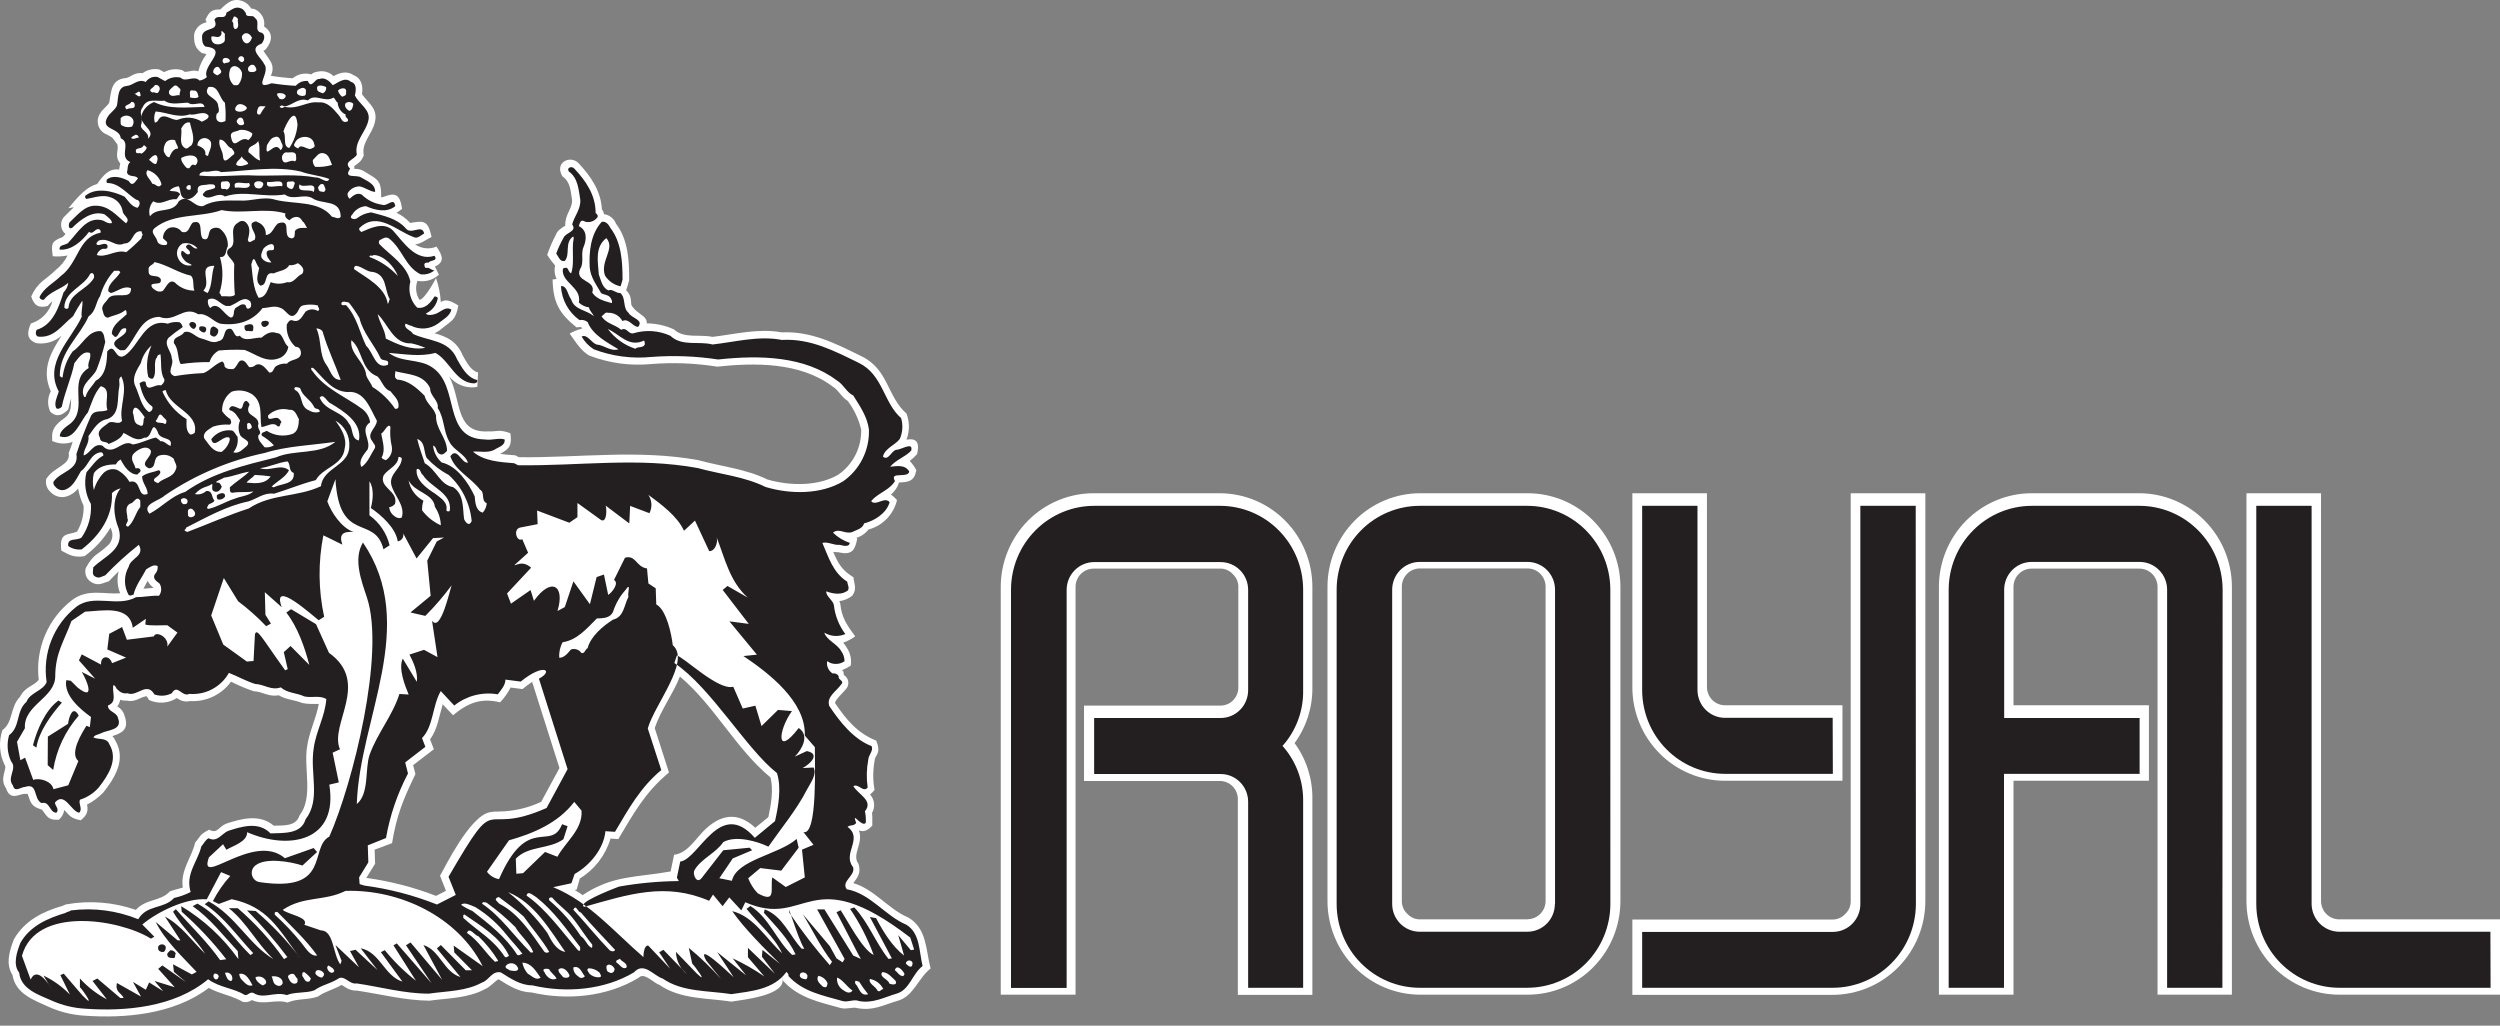
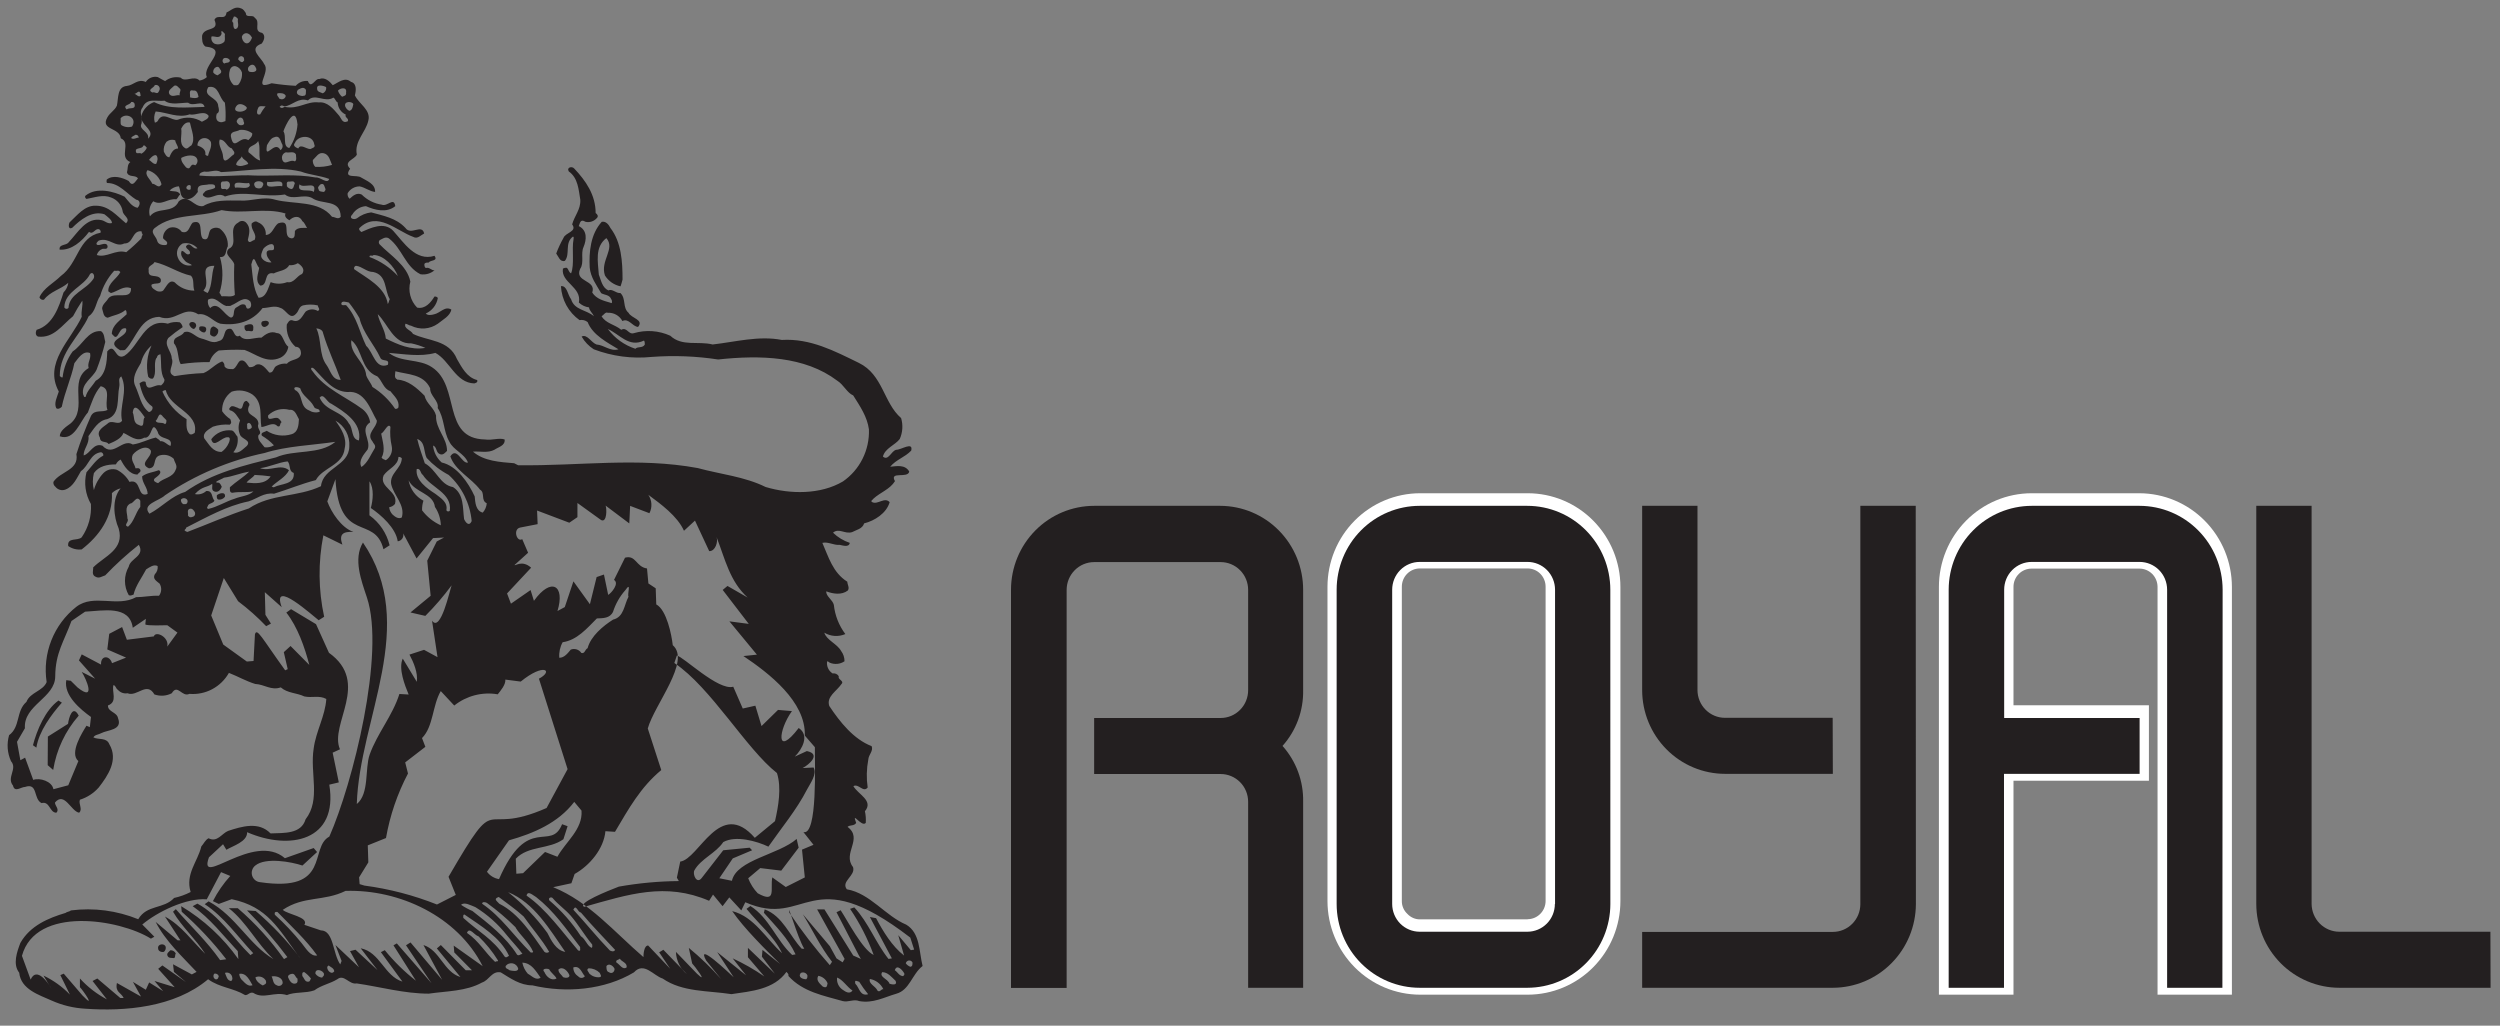
<svg xmlns="http://www.w3.org/2000/svg" width="117" height="48" viewBox="0 0 117 48" fill="none">
  <rect x="0" y="0" width="117" height="48" fill="#808080" stroke="none" />
-   <path d="M57.092 23.084H51.188C50.617 23.083 50.052 23.195 49.524 23.415C48.997 23.634 48.517 23.957 48.113 24.363C47.709 24.77 47.388 25.253 47.169 25.785C46.949 26.317 46.836 26.887 46.835 27.463V46.551H50.336V27.463C50.336 27.237 50.426 27.02 50.584 26.86C50.743 26.701 50.958 26.611 51.182 26.611H57.102C57.214 26.608 57.325 26.63 57.428 26.675C57.531 26.72 57.623 26.787 57.697 26.871C57.779 26.947 57.845 27.04 57.889 27.143C57.934 27.247 57.956 27.358 57.954 27.471V32.17C57.955 32.282 57.934 32.393 57.892 32.496C57.85 32.599 57.788 32.694 57.711 32.773C57.633 32.852 57.54 32.915 57.438 32.958C57.336 33.001 57.226 33.023 57.115 33.023H50.732V36.55H57.092C57.203 36.55 57.312 36.572 57.414 36.615C57.517 36.658 57.609 36.721 57.687 36.8C57.765 36.879 57.827 36.973 57.869 37.076C57.911 37.18 57.932 37.291 57.931 37.402V46.561H61.419V37.392C61.433 36.451 61.14 35.532 60.585 34.777C61.14 34.021 61.433 33.101 61.419 32.16V27.463C61.418 26.304 60.962 25.193 60.151 24.372C59.34 23.551 58.24 23.088 57.092 23.084V23.084Z" fill="white" />
-   <path d="M80.729 36.539H86.227V33.007H80.729C80.505 33.007 80.291 32.916 80.133 32.757C79.975 32.597 79.885 32.381 79.885 32.155V23.084H76.394V32.16C76.394 33.321 76.851 34.434 77.664 35.256C78.477 36.077 79.579 36.539 80.729 36.539Z" fill="white" />
-   <path d="M109.468 43.026C109.245 43.025 109.031 42.934 108.874 42.775C108.716 42.615 108.626 42.4 108.624 42.174V23.084H105.134V42.174C105.137 43.334 105.594 44.446 106.406 45.266C107.219 46.086 108.32 46.548 109.468 46.551H117V43.026H109.468Z" fill="white" />
  <path d="M100.128 23.084H95.076C93.926 23.086 92.825 23.548 92.012 24.369C91.2 25.19 90.743 26.303 90.741 27.463V46.551H94.231V36.539H100.569V33.007H94.231V27.463C94.231 27.237 94.32 27.02 94.479 26.861C94.637 26.701 94.852 26.611 95.076 26.611H100.128C100.352 26.612 100.566 26.702 100.725 26.861C100.883 27.021 100.972 27.238 100.973 27.463V46.551H104.453V27.463C104.451 26.305 103.996 25.193 103.185 24.373C102.375 23.552 101.276 23.089 100.128 23.084V23.084Z" fill="white" />
  <path d="M71.5 23.084H66.46C65.311 23.085 64.208 23.546 63.395 24.368C62.583 25.189 62.126 26.302 62.126 27.463V42.174C62.128 43.334 62.585 44.446 63.398 45.267C64.21 46.087 65.311 46.549 66.46 46.551H71.5C72.649 46.549 73.751 46.087 74.563 45.267C75.376 44.446 75.833 43.334 75.835 42.174V27.463C75.835 26.302 75.378 25.189 74.565 24.368C73.753 23.546 72.65 23.085 71.5 23.084V23.084ZM71.5 43.026H66.46C66.349 43.028 66.237 43.006 66.135 42.961C66.032 42.916 65.939 42.85 65.863 42.767C65.781 42.691 65.715 42.598 65.671 42.494C65.626 42.391 65.604 42.279 65.606 42.166V27.456C65.606 27.23 65.695 27.013 65.853 26.853C66.012 26.693 66.226 26.603 66.45 26.603H71.49C71.714 26.603 71.929 26.693 72.087 26.853C72.245 27.013 72.334 27.23 72.334 27.456V42.166C72.334 42.392 72.244 42.609 72.086 42.768C71.928 42.928 71.714 43.018 71.49 43.019L71.5 43.026Z" fill="white" />
-   <path d="M86.613 42.174C86.615 42.287 86.593 42.399 86.548 42.502C86.504 42.606 86.438 42.698 86.356 42.774C86.28 42.858 86.188 42.924 86.085 42.969C85.982 43.013 85.871 43.036 85.759 43.034H76.394V46.559H85.769C86.918 46.555 88.019 46.093 88.831 45.273C89.644 44.453 90.102 43.342 90.106 42.182V23.084H86.613V42.174Z" fill="white" />
-   <path fill-rule="evenodd" clip-rule="evenodd" d="M26.889 41.647C27.012 41.722 27.146 41.803 27.267 41.891C28.677 40.95 29.805 41.07 31.385 40.784L31.547 40.004C32.222 39.919 32.577 39.191 33.066 38.757C33.671 38.216 34.461 37.907 35.347 38.739L35.959 38.242C36.098 37.608 36.199 36.943 36.06 36.384C34.433 35.04 33.444 33.031 31.82 31.661C31.493 32.496 30.927 33.221 30.641 34.073L31.308 36.153C30.194 37.075 29.661 38.055 28.935 39.271L28.572 39.245C28.34 40.027 27.828 40.693 27.136 41.114L26.986 41.634L26.889 41.647ZM24.904 31.913C24.748 32.017 24.598 32.129 24.454 32.249L23.895 32.176C23.765 32.43 23.6 32.664 23.404 32.87C22.513 32.646 21.882 32.904 21.203 33.473L20.711 32.953V32.992C20.546 33.538 20.477 34.13 20.127 34.603L20.304 35.064L19.334 35.809L19.442 36.228C18.868 37.418 18.564 38.146 18.348 39.459L17.532 39.765L17.555 40.423L17.144 41.086C18.26 41.239 19.355 41.521 20.407 41.928L20.871 41.688L20.593 40.987C20.827 40.581 21.975 38.219 22.909 38.014C23.051 37.986 23.195 37.975 23.339 37.98C24.026 37.971 24.703 37.817 25.326 37.528L26.183 35.945L24.904 31.913ZM27.203 15.28L27.164 15.191L27.198 15.28H27.203ZM39.923 41.325C40.953 41.631 41.568 42.549 42.523 42.949C43.388 43.469 43.326 44.469 43.552 45.325C42.978 45.767 42.755 46.624 42.029 46.832C41.303 47.04 40.878 47.321 40.106 47.178C39.954 47.113 39.617 47.248 39.354 47.178C38.361 46.902 37.377 46.71 36.647 45.899L36.608 45.717V45.756C36.865 46.601 34.664 46.796 34.232 46.876C33.1 46.7 31.864 46.778 30.865 46.096C30.559 45.985 30.142 45.481 29.882 45.764C28.399 46.658 26.536 46.827 24.878 46.447C24.279 46.434 23.815 46.13 23.334 45.829C23.249 45.844 22.92 46.208 22.703 46.289C21.9 46.723 20.971 46.71 20.093 46.832C18.943 46.819 17.831 46.528 16.698 46.359C16.509 46.368 16.322 46.314 16.166 46.206L16.055 46.136C16.032 46.12 16.008 46.106 15.983 46.094C15.633 46.31 15.211 46.395 14.881 46.637C14.413 46.809 13.911 46.718 13.455 46.92C12.892 46.744 12.33 47.063 11.792 46.803C11.669 46.888 11.519 46.919 11.373 46.892C10.858 46.588 10.281 46.52 9.772 46.234C8.099 47.505 5.764 47.661 3.968 47.534C3.383 47.501 2.808 47.36 2.274 47.118C1.582 46.801 0.73 46.518 0.583 45.626C0.246 45.106 0.452 44.475 0.652 43.955C1.167 43.069 2.014 42.655 2.925 42.395C2.982 42.364 3.042 42.339 3.105 42.323C4.193 42.13 5.312 42.219 6.356 42.583C6.856 42.042 7.509 42.201 7.955 41.712C8.122 41.655 8.292 41.611 8.469 41.564L8.554 41.538C8.441 40.701 8.956 40.178 9.133 39.433C9.391 39.134 9.334 39.058 9.787 38.83C10.194 39.04 10.197 38.702 10.588 38.546C11.316 38.307 12.155 38.084 12.812 38.642C13.249 38.627 13.859 38.689 14.016 38.164C14.673 37.325 14.209 35.976 14.369 34.962C14.462 34.26 14.796 33.632 14.92 32.943C14.791 32.943 14.662 32.943 14.528 32.943C14.4 32.942 14.273 32.928 14.148 32.901C13.764 32.748 13.386 32.748 13.046 32.54C12.554 32.626 12.294 32.363 11.87 32.35C11.508 32.225 11.154 32.075 10.812 31.903C10.591 32.205 10.3 32.446 9.963 32.604C9.627 32.763 9.257 32.833 8.886 32.81C8.788 32.833 8.686 32.834 8.588 32.814C8.489 32.793 8.396 32.751 8.315 32.691L8.279 32.667C8.086 32.792 7.865 32.866 7.637 32.882C7.408 32.898 7.179 32.855 6.971 32.758C6.942 32.692 6.902 32.632 6.853 32.579C6.516 32.646 6.318 32.878 5.929 32.787C5.827 32.796 5.724 32.783 5.628 32.748C5.605 32.862 5.558 32.969 5.489 33.062C5.573 33.107 5.646 33.169 5.705 33.244C5.763 33.319 5.805 33.406 5.829 33.499C6.071 34.164 5.664 34.315 5.26 34.45C5.318 34.511 5.366 34.583 5.399 34.661C5.913 35.539 5.381 36.392 4.845 37.078C4.621 37.312 4.36 37.508 4.073 37.657C4.15 38.003 4.035 38.177 3.78 38.388C3.285 38.302 3.231 38.128 3.007 37.904C2.983 38.085 2.891 38.25 2.75 38.364H2.609C2.217 38.364 2.158 38.12 1.962 37.891C1.448 37.741 1.448 37.579 1.291 37.153H1.211H1.154C0.897 37.153 0.482 37.496 0.282 36.893C-0.056 36.397 0.374 35.981 0.212 35.789C-0.032 35.283 -0.067 34.701 0.114 34.169C0.629 33.795 0.457 33.093 0.938 32.61C1.17 32.134 1.576 32.119 1.813 31.815C1.729 31.112 1.827 30.4 2.098 29.748C2.369 29.095 2.803 28.525 3.358 28.093C4.107 27.521 4.886 27.833 5.623 27.763C5.491 27.438 5.466 27.079 5.551 26.739C5.396 26.89 5.247 27.043 5.1 27.201C4.827 27.277 4.624 27.43 4.328 27.274C4.204 27.217 4.103 27.117 4.045 26.993C3.987 26.868 3.975 26.726 4.011 26.593C4.382 25.904 4.578 25.97 5.015 25.554C5.12 25.471 5.196 25.358 5.234 25.23C5.273 25.102 5.271 24.966 5.229 24.839C5.208 24.792 5.19 24.745 5.172 24.693C4.86 25.218 4.446 25.672 3.955 26.029C3.481 26.105 3.255 25.98 2.871 25.769C2.763 24.886 3.162 25.06 3.605 24.881C3.821 24.516 3.928 24.096 3.914 23.672C3.791 23.416 3.705 23.144 3.656 22.864C3.533 23.018 3.371 23.137 3.188 23.209C3.045 23.268 2.887 23.28 2.736 23.244C2.586 23.209 2.451 23.126 2.349 23.009C2.268 22.935 2.208 22.84 2.176 22.734C2.144 22.629 2.14 22.516 2.166 22.409C2.552 21.821 3.316 21.777 3.216 21.2C3.283 21.031 3.342 20.862 3.401 20.68C3.246 20.737 3.082 20.762 2.917 20.755C2.752 20.747 2.591 20.707 2.441 20.636V20.392C2.441 19.976 2.778 19.739 3.069 19.526C3.327 19.316 3.327 19.007 3.327 18.643C3.278 18.817 3.229 18.991 3.193 19.163C2.935 19.422 2.678 19.558 2.359 19.277C2.285 19.127 2.248 18.96 2.252 18.792C2.255 18.624 2.299 18.46 2.379 18.313C1.916 17.299 2.379 16.493 2.879 15.714C2.716 15.855 2.525 15.959 2.319 16.018C2.113 16.078 1.896 16.091 1.684 16.057C1.198 15.854 1.288 15.511 1.443 15.139C1.684 15.067 1.904 14.934 2.081 14.752C2.257 14.57 2.385 14.345 2.452 14.1C2.368 14.162 2.294 14.236 2.233 14.32C1.787 14.435 1.594 14.289 1.461 13.876C1.782 13.164 2.138 13.109 2.603 12.639C2.839 12.456 3.03 12.223 3.164 11.955C2.936 12.002 2.702 12.014 2.47 11.992C2.387 11.412 2.403 11.293 2.935 11.092L3.067 10.952C2.953 10.861 2.879 10.727 2.862 10.581C2.845 10.435 2.886 10.288 2.977 10.172C3.136 10.019 3.291 9.85 3.458 9.699L3.201 9.744C3.692 9.151 4.068 8.74 4.547 8.61C4.874 8.14 5.136 7.875 5.576 7.937C5.597 7.841 5.602 7.75 5.628 7.651C5.339 7.295 5.566 7.074 5.494 6.76C5.219 6.399 5.329 6.474 4.997 6.295C4.903 6.259 4.819 6.203 4.75 6.129C4.681 6.055 4.63 5.966 4.601 5.87C4.572 5.773 4.566 5.67 4.582 5.571C4.598 5.471 4.637 5.376 4.696 5.294C4.809 5.102 5.002 4.987 5.113 4.805C5.208 4.312 5.18 3.714 5.885 3.654C6.091 3.636 6.261 3.379 6.673 3.423C6.784 3.344 6.909 3.288 7.042 3.258C7.174 3.228 7.311 3.225 7.445 3.249L7.682 3.376C7.94 3.237 8.241 3.204 8.523 3.282L8.647 3.363C8.866 3.363 9.033 3.254 9.28 3.337C9.352 3.049 9.48 2.78 9.659 2.544C9.597 2.508 9.527 2.488 9.455 2.487C9.118 2.251 9.082 2.019 9.082 1.653V1.627C9.106 1.493 9.167 1.369 9.258 1.269C9.35 1.17 9.467 1.098 9.597 1.063L9.671 1.037L9.615 0.922C9.792 0.548 9.913 0.431 10.312 0.444C10.634 0.132 10.912 -0.128 11.386 0.067C11.541 0.135 11.671 0.251 11.754 0.4C11.829 0.402 11.903 0.419 11.971 0.452C12.039 0.485 12.099 0.532 12.148 0.59C12.234 0.67 12.298 0.772 12.334 0.885C12.371 0.998 12.378 1.118 12.356 1.234C12.83 1.559 12.727 1.967 12.41 2.339L12.328 2.367C12.405 2.529 12.539 2.651 12.621 2.812C12.7 2.916 12.747 3.041 12.755 3.171C12.764 3.301 12.734 3.431 12.67 3.545C13.011 3.603 13.355 3.642 13.7 3.662C13.818 3.563 13.959 3.495 14.11 3.464C14.261 3.432 14.417 3.439 14.565 3.482C14.647 3.409 14.751 3.365 14.861 3.355C14.993 3.323 15.131 3.325 15.263 3.362C15.394 3.398 15.514 3.467 15.612 3.563C15.911 3.394 16.243 3.303 16.559 3.524C16.935 3.67 16.997 4.065 16.94 4.408C17.236 4.826 17.712 5.096 17.54 5.733C17.414 6.282 16.904 6.682 17.025 7.272C16.891 7.579 16.812 7.594 16.582 7.774V7.903H16.67C16.801 7.91 16.928 7.949 17.041 8.018C17.664 8.408 17.852 8.408 17.839 9.229H17.911C18.49 8.992 18.714 9.068 18.817 9.772C18.735 9.84 18.649 9.903 18.559 9.959C18.801 10.075 19.017 10.236 19.198 10.435C19.851 10.321 20.024 10.313 20.199 11.087C19.942 11.212 19.684 11.423 19.427 11.436C19.572 11.536 19.739 11.598 19.914 11.617C20.089 11.635 20.265 11.61 20.428 11.542C20.721 11.971 20.819 12.262 20.356 12.473L20.541 12.855C20.408 12.978 20.247 13.069 20.073 13.119C19.899 13.169 19.715 13.177 19.537 13.143C19.483 13.289 19.462 13.445 19.479 13.6C19.496 13.755 19.548 13.904 19.633 14.035C19.905 13.985 20.377 13.065 20.405 13.013C20.533 13.374 20.608 13.753 20.629 14.136C20.796 14.032 20.974 13.993 21.45 14.297C21.326 15.007 21.138 14.994 20.657 15.394C20.561 15.477 20.452 15.545 20.335 15.594C20.873 15.75 21.365 15.937 21.656 16.634C21.823 16.922 22.024 17.346 22.374 17.434L22.338 18.107C22.095 18.152 21.845 18.131 21.614 18.045C21.383 17.959 21.178 17.812 21.023 17.619C21.591 18.705 21.306 20.174 22.691 20.192C22.918 20.198 23.146 20.188 23.373 20.161C23.55 20.169 23.724 20.21 23.887 20.28C23.959 20.816 23.867 21.008 23.406 21.237C23.643 21.278 23.895 21.291 24.116 21.309L24.284 21.398C27.089 21.429 29.9 21.023 32.693 21.538C33.766 21.834 34.899 21.941 35.913 22.44C37.007 22.757 38.312 22.752 39.231 22.216C39.569 21.982 39.845 21.667 40.032 21.298C40.219 20.93 40.313 20.52 40.304 20.106C40.188 19.618 39.972 19.159 39.671 18.76C39.383 18.588 39.246 18.258 38.971 18.092C37.455 16.943 35.316 16.972 33.565 17.159C32.544 16.997 31.508 16.956 30.477 17.037C29.503 17.13 28.522 16.999 27.607 16.652C27.205 16.459 26.919 15.966 26.66 15.612C26.841 15.508 27.036 15.429 27.239 15.378L27.203 15.306C27.129 15.305 27.055 15.31 26.981 15.321C26.158 14.661 25.882 14.139 25.862 13.078C25.928 13.078 25.99 13.06 26.047 13.057C25.954 12.86 25.93 12.636 25.977 12.423C25.843 12.268 25.719 12.103 25.607 11.929C25.718 11.607 25.853 11.295 26.011 10.994C26.096 10.773 26.268 10.682 26.454 10.562C26.438 10.011 26.786 9.783 26.773 9.372C26.703 8.94 26.708 8.525 26.32 8.252C25.921 7.581 26.727 7.236 27.092 7.654C27.607 8.208 28.122 8.904 28.17 9.798C28.22 9.864 28.254 9.94 28.268 10.022C28.393 10.04 28.51 10.09 28.608 10.169C28.707 10.247 28.783 10.351 28.829 10.469C29.416 11.235 29.445 12.257 29.445 13.068V13.112C29.405 13.272 29.358 13.43 29.303 13.585C29.653 13.92 29.45 14.235 29.609 14.365L29.694 14.469C29.952 14.729 30.297 14.835 30.268 15.134C30.707 15.137 31.14 15.233 31.54 15.415C32.006 15.859 32.762 15.636 33.342 15.766C34.42 15.638 35.496 15.355 36.585 15.555C37.954 15.488 39.107 16.075 40.301 16.665C41.589 17.273 41.511 18.562 42.422 19.352C42.575 19.746 42.575 20.183 42.422 20.576C42.773 20.517 43.081 20.576 42.919 21.252C42.816 21.371 42.7 21.478 42.574 21.572C42.699 21.7 42.803 21.847 42.886 22.006C42.783 22.544 42.502 22.562 42.075 22.58C42.006 22.801 41.875 22.997 41.699 23.144C41.802 23.22 41.897 23.307 41.98 23.404C41.901 23.734 41.736 24.037 41.5 24.279C41.265 24.522 40.969 24.696 40.644 24.782C40.498 24.972 40.294 25.11 40.065 25.174L40.119 25.198C40.029 25.717 39.882 25.977 39.323 25.863L39.238 25.845C39.157 25.846 39.075 25.84 38.994 25.826C39.233 26.388 39.398 26.679 39.941 27.017C39.972 27.339 40.116 27.552 39.892 27.872C39.718 28.016 39.506 28.106 39.282 28.132C39.301 28.174 39.315 28.217 39.326 28.262C39.393 28.925 39.653 29.276 40.023 29.782C39.85 29.907 39.66 30.006 39.46 30.079C39.523 30.146 39.577 30.221 39.622 30.302C39.794 30.548 39.864 30.852 39.815 31.149C39.686 31.235 39.549 31.306 39.406 31.363C39.428 31.384 39.45 31.406 39.47 31.43L39.493 31.591C39.547 31.623 39.594 31.666 39.629 31.719C39.665 31.771 39.688 31.83 39.698 31.893C39.708 31.955 39.704 32.019 39.686 32.08C39.669 32.14 39.638 32.196 39.596 32.244C39.504 32.371 39.066 32.763 39.081 32.904C39.596 33.668 40.129 34.315 41.007 34.661C41.264 35.3 40.947 35.297 40.929 35.617C40.847 36.064 40.847 36.522 40.929 36.969C40.868 37.048 40.797 37.12 40.718 37.182C40.823 37.296 40.889 37.441 40.906 37.596C40.922 37.751 40.889 37.908 40.811 38.042C40.82 38.106 40.824 38.17 40.824 38.234C40.824 38.37 40.824 38.494 40.824 38.635C40.59 38.895 40.392 38.944 40.196 38.861C40.428 39.466 39.843 39.997 40.175 40.42C40.304 40.826 40.16 41.036 39.936 41.33L39.923 41.325ZM6.719 27.55C6.876 27.534 7.033 27.521 7.193 27.513C7.073 27.429 6.976 27.317 6.91 27.186C6.83 27.329 6.765 27.446 6.706 27.57L6.719 27.55Z" fill="white" />
  <path fill-rule="evenodd" clip-rule="evenodd" d="M75.365 42.306C75.364 43.345 74.954 44.342 74.226 45.077C73.498 45.813 72.511 46.226 71.481 46.228H66.442C65.411 46.227 64.424 45.814 63.695 45.078C62.966 44.343 62.556 43.346 62.555 42.306V27.598C62.556 26.558 62.965 25.56 63.693 24.824C64.421 24.088 65.409 23.674 66.439 23.673H71.479C72.509 23.674 73.496 24.088 74.225 24.824C74.953 25.56 75.362 26.558 75.363 27.598L75.365 42.306ZM72.776 42.306V27.598C72.776 27.253 72.64 26.922 72.399 26.679C72.158 26.435 71.83 26.298 71.489 26.298H66.442C66.1 26.298 65.773 26.435 65.531 26.679C65.29 26.922 65.154 27.253 65.154 27.598V42.306C65.154 42.65 65.29 42.981 65.531 43.225C65.773 43.468 66.1 43.605 66.442 43.605H71.481C71.823 43.605 72.15 43.468 72.391 43.225C72.633 42.981 72.768 42.65 72.768 42.306H72.776ZM85.777 36.216H80.737C79.707 36.216 78.719 35.803 77.991 35.067C77.262 34.332 76.853 33.334 76.853 32.294V23.673H79.442V32.294C79.442 32.639 79.578 32.969 79.82 33.213C80.061 33.457 80.388 33.594 80.73 33.594H85.769L85.777 36.216ZM89.664 42.306C89.661 43.346 89.251 44.342 88.522 45.077C87.794 45.812 86.807 46.226 85.777 46.228H76.853V43.613H85.777C86.118 43.613 86.446 43.476 86.687 43.232C86.928 42.989 87.064 42.658 87.064 42.313V23.673H89.656L89.664 42.306ZM104.008 46.228H101.421V27.598C101.421 27.253 101.286 26.922 101.045 26.679C100.803 26.435 100.476 26.298 100.134 26.298H95.082C94.74 26.298 94.413 26.435 94.172 26.679C93.93 26.922 93.795 27.253 93.795 27.598V33.602H100.134V36.216H93.787V46.228H91.198V27.598C91.2 26.558 91.61 25.561 92.338 24.826C93.065 24.09 94.052 23.676 95.082 23.673H100.134C101.164 23.676 102.151 24.09 102.879 24.826C103.607 25.561 104.017 26.558 104.019 27.598L104.008 46.228ZM116.559 46.228H109.478C108.449 46.225 107.462 45.811 106.734 45.076C106.007 44.341 105.597 43.345 105.594 42.306V23.673H108.183V42.306C108.187 42.649 108.323 42.978 108.564 43.221C108.805 43.464 109.13 43.602 109.47 43.605H116.551L116.559 46.228ZM51.206 23.673H57.111C58.14 23.677 59.125 24.091 59.852 24.827C60.578 25.563 60.987 26.559 60.987 27.598V32.294C61.007 33.258 60.661 34.193 60.022 34.909C60.661 35.625 61.007 36.56 60.987 37.523V46.228H58.413V37.523C58.413 37.179 58.278 36.848 58.036 36.605C57.795 36.361 57.468 36.224 57.126 36.224H51.206V33.602H57.126C57.468 33.602 57.795 33.465 58.036 33.221C58.278 32.977 58.413 32.647 58.413 32.302V27.605C58.413 27.261 58.278 26.93 58.036 26.687C57.795 26.443 57.468 26.306 57.126 26.306H51.206C50.865 26.306 50.538 26.443 50.296 26.687C50.055 26.93 49.919 27.261 49.919 27.605V46.236H47.315V27.598C47.316 26.556 47.727 25.559 48.457 24.823C49.187 24.087 50.175 23.674 51.206 23.673V23.673Z" fill="#231F20" />
  <path fill-rule="evenodd" clip-rule="evenodd" d="M8.142 16.07C8.088 15.725 8.481 15.79 8.613 15.55C8.927 15.431 9.127 15.774 9.426 15.842C9.725 15.909 9.941 16.102 10.239 15.961C10.62 15.881 10.384 15.324 10.816 15.392C10.973 15.496 10.973 15.842 11.223 15.709C11.447 16.026 11.933 15.774 12.234 15.803C12.43 15.642 12.667 15.47 12.955 15.589C13.256 15.589 13.243 16.039 13.493 16.226C13.478 16.338 13.435 16.445 13.368 16.535C13.302 16.626 13.214 16.699 13.112 16.746C12.469 17.027 11.969 16.561 11.447 16.377C11.044 16.359 10.641 16.368 10.239 16.403C10.03 16.52 9.875 16.715 9.807 16.946C9.355 16.942 8.903 16.974 8.456 17.04C8.299 16.785 8.376 16.335 8.142 16.07ZM42.602 43.88C37.858 40.226 37.783 43.501 34.88 42.225L34.694 42.607L34.131 41.998L33.817 42.409L33.369 41.866L33.186 42.157C31.148 41.279 29.421 41.853 27.343 42.44C26.98 42.276 28.476 41.681 28.962 41.494C29.89 41.329 30.829 41.242 31.77 41.234L31.678 41.076L31.835 40.322C32.718 40.208 33.683 37.333 35.325 39.21L36.27 38.43C36.429 37.733 36.581 36.87 36.362 36.179C34.919 35.046 33.274 32.174 31.559 31.028L31.675 30.682C31.948 30.7 33.619 32.343 34.316 32.138L34.761 33.159L35.351 33.026L35.639 33.98L36.411 33.224L37.063 33.279C36.414 34.178 36.303 35.475 37.379 34.071C37.907 34.414 37.531 35.08 37.196 35.41L37.76 35.15C38.437 35.288 37.876 35.782 37.562 35.945L38.077 35.919C38.242 36.244 37.93 36.642 37.763 36.959C37.284 37.895 36.558 38.763 35.961 39.623C35.413 39.363 34.432 39.085 33.848 39.41C33.505 39.93 32.797 40.19 32.496 40.735C32.404 40.909 32.602 41.398 32.839 41.091L33.848 39.792L35.083 39.672L35.199 39.792L34.293 40.174L33.665 41.102L34.254 41.221C34.471 40.236 36.445 40 37.284 39.262L37.377 39.672L36.563 40.746L35.58 40.626L35.016 41.102C35.117 41.364 35.268 41.604 35.462 41.806C36.36 42.305 36.036 41.585 36.144 41.063L36.774 41.512L37.665 41.063L37.534 39.763L38.072 39.537L37.6 38.942C38.27 39.121 38.128 35.683 38.136 34.968L37.665 34.425C37.719 32.832 35.981 31.501 34.792 30.703L35.423 30.638L34.136 29.079L35.042 29.198L33.822 27.608L34.046 27.423L34.99 27.966C34.149 27.205 33.93 26.147 33.534 25.133C33.616 25.349 33.48 25.804 33.191 25.793L32.525 24.364L32.01 24.84C31.706 24.156 30.919 23.582 30.342 23.158C30.427 23.283 30.476 23.429 30.485 23.581C30.494 23.732 30.463 23.884 30.393 24.018L29.49 23.675L29.451 24.496L28.342 23.662C28.401 23.79 28.412 24.481 28.131 24.338L27.024 23.54V24.203L26.643 24.463L25.135 23.893L25.161 24.53L24.347 24.689C23.989 24.762 24.19 25.393 24.44 25.232L24.715 25.869L24.085 26.438C24.085 26.518 24.422 26.178 24.857 26.568L23.73 27.774L23.912 28.252L24.831 27.615L24.988 28.119C25.796 26.991 26.458 27.389 26.09 28.595L26.432 28.411L26.836 27.207L27.608 28.278L27.922 27.007L28.265 26.888L28.463 27.841C28.607 27.761 29.001 27.301 28.736 27.14L29.251 26.1C29.765 25.957 29.765 26.532 30.28 26.604L30.345 27.306L30.687 27.532L30.713 28.286C31.199 28.546 31.431 29.707 31.485 30.194C32.344 30.939 30.628 32.974 30.316 34.092L30.947 36.039C29.969 36.852 29.426 37.843 28.782 38.929L28.334 38.9C28.257 39.727 27.596 40.509 26.893 40.902L26.741 41.336L25.889 41.52C27.58 42.209 28.759 43.628 30.113 44.792C30.113 44.665 30.136 44.249 30.334 44.249L31.364 45.336L30.849 44.569L31.045 44.449L32.149 45.588C31.993 45.463 31.866 45.305 31.778 45.125C31.689 44.946 31.64 44.749 31.634 44.548L32.617 45.567C33.186 46.108 32.489 45.182 32.393 45.089L32.236 44.361C32.778 44.805 33.283 45.293 33.747 45.819L33.05 44.956C32.535 44.023 34.139 45.551 34.337 45.736L33.565 44.559L34.916 45.645L34.288 44.85C34.805 45.089 35.301 45.373 35.77 45.697L35.003 44.798V44.361L36.262 45.567L35.657 44.772L35.685 44.455L36.512 45.117C35.804 44.416 34.821 43.446 34.267 42.64C35.297 42.9 35.861 43.94 36.602 44.613C36.213 43.802 35.495 43.23 34.937 42.534L35.119 42.401C36.002 42.96 36.329 44.002 37.073 44.691L37.233 44.665C36.888 43.919 36.288 43.327 35.75 42.718L35.788 42.56C36.628 42.867 36.949 43.789 37.521 44.4H37.639C37.315 43.88 36.834 42.123 36.944 42.718C37.52 43.577 38.151 44.395 38.834 45.169L38.939 45.011C38.398 44.322 38.03 43.527 37.572 42.786L38.834 44.28L39.148 44.852L39.436 45.037L39.528 44.878L38.242 42.56H38.584L39.932 44.72L40.29 44.878L40.198 44.72L39.148 42.692L39.343 42.599C39.66 43.077 40.373 44.462 40.888 44.691C40.608 43.929 40.237 43.205 39.783 42.534L39.981 42.466C40.648 43.178 40.978 44.122 41.582 44.878L41.739 44.852L40.71 42.916L41.001 42.971C41.322 43.581 41.752 44.291 42.311 44.72L42.038 43.766L42.627 44.468L42.782 44.442L42.602 43.88ZM42.705 45.044C42.689 45.013 42.665 44.987 42.634 44.97C42.603 44.953 42.569 44.947 42.534 44.951C42.499 44.955 42.467 44.97 42.441 44.994C42.416 45.018 42.398 45.049 42.391 45.084C42.444 45.157 42.518 45.212 42.602 45.245C42.705 45.234 42.705 45.143 42.705 45.05V45.044ZM42.324 45.564C42.246 45.406 41.971 45.099 41.878 45.406C42.012 45.497 42.074 45.666 42.259 45.684C42.298 45.658 42.337 45.619 42.324 45.567V45.564ZM41.917 45.907C41.721 45.723 41.552 45.497 41.286 45.497C41.132 45.736 41.544 45.791 41.631 46.04C41.721 46.069 42.012 46.136 41.917 45.91V45.907ZM41.34 46.292C41.281 46.168 41.192 46.06 41.082 45.977C40.973 45.894 40.845 45.839 40.71 45.816C40.633 46.04 40.988 46.16 41.065 46.36C41.181 46.466 41.235 46.274 41.34 46.295V46.292ZM40.62 46.518C40.471 46.339 40.335 46.148 40.213 45.949C40.108 45.923 39.976 45.816 40.03 46.04C40.226 46.23 40.239 46.627 40.62 46.534V46.518ZM39.899 46.36C39.621 46.172 39.451 45.855 39.176 45.749C39.162 45.858 39.179 45.97 39.224 46.07C39.27 46.171 39.342 46.257 39.433 46.318C39.583 46.427 39.765 46.534 39.894 46.362L39.899 46.36ZM38.73 46.014C38.693 45.925 38.633 45.846 38.558 45.786C38.482 45.725 38.393 45.685 38.298 45.668C38.167 45.881 38.375 46.04 38.507 46.172C38.692 46.256 38.705 46.162 38.73 46.014ZM37.786 45.645C37.773 45.616 37.755 45.59 37.732 45.569C37.709 45.548 37.682 45.532 37.652 45.522C37.623 45.511 37.591 45.508 37.56 45.511C37.529 45.514 37.499 45.523 37.472 45.538C37.328 45.749 37.588 45.829 37.729 45.829C37.799 45.778 37.786 45.7 37.786 45.635V45.645ZM29.009 44.865C28.957 44.93 28.787 44.917 28.852 45.05C29.009 45.13 29.13 45.408 29.325 45.276C29.366 45.05 29.083 45.011 29.009 44.865V44.865ZM28.787 44.455C28.288 43.911 27.686 43.303 27.186 42.705C27.029 42.692 26.965 42.295 26.831 42.573C27.41 43.197 27.935 43.857 28.538 44.48C28.602 44.52 28.736 44.561 28.787 44.455V44.455ZM28.762 45.341C28.695 45.195 28.504 45.063 28.381 45.208C28.381 45.33 28.381 45.468 28.499 45.499C28.63 45.593 28.762 45.494 28.762 45.341V45.341ZM28.067 45.528C27.928 45.393 27.744 45.317 27.552 45.315C27.408 45.382 27.552 45.486 27.59 45.575C27.654 45.633 27.729 45.678 27.811 45.705C27.892 45.733 27.979 45.742 28.064 45.733C28.195 45.712 28.079 45.58 28.067 45.528V45.528ZM27.372 45.687C27.227 45.541 27.148 45.167 26.831 45.276C26.829 45.358 26.848 45.44 26.888 45.512C26.927 45.584 26.985 45.644 27.055 45.687C27.073 45.711 27.097 45.731 27.125 45.745C27.152 45.759 27.183 45.766 27.213 45.766C27.244 45.766 27.274 45.759 27.302 45.745C27.329 45.731 27.353 45.711 27.372 45.687V45.687ZM26.648 45.635C26.571 45.447 26.334 45.195 26.134 45.375C26.134 45.536 26.278 45.614 26.355 45.733C26.453 45.778 26.674 45.778 26.648 45.635V45.635ZM26.046 45.793C25.966 45.635 25.789 45.533 25.704 45.367C25.627 45.315 25.312 45.315 25.482 45.499C25.573 45.712 25.809 45.926 26.046 45.793V45.793ZM25.3 45.754C25.076 45.45 24.878 45.065 24.445 45.052C24.484 45.246 24.573 45.425 24.703 45.572C24.878 45.658 25.076 45.91 25.3 45.754ZM24.45 44.639C24.242 44.348 23.966 44.07 23.73 43.779C23.317 43.252 22.815 42.803 22.247 42.453C22.036 42.375 21.732 42.193 21.578 42.347C21.746 42.46 21.924 42.557 22.11 42.635C22.847 43.217 23.67 43.841 24.195 44.673C24.275 44.759 24.352 44.652 24.45 44.639ZM24.255 45.341C24.24 45.279 24.209 45.222 24.164 45.177C24.119 45.132 24.063 45.101 24.001 45.087C23.94 45.073 23.875 45.077 23.816 45.099C23.756 45.12 23.704 45.158 23.665 45.208C23.637 45.341 23.781 45.341 23.848 45.408C23.961 45.434 24.237 45.494 24.25 45.341H24.255ZM23.624 44.772C23.688 44.852 23.781 44.746 23.822 44.733C23.416 43.857 22.481 43.316 21.735 42.799C21.655 42.812 21.683 42.892 21.683 42.958C22.391 43.607 23.068 43.935 23.619 44.772H23.624ZM23.31 44.956C23.053 44.539 22.744 44.156 22.391 43.818C22.208 43.779 21.971 43.355 21.853 43.659C22.404 44.028 22.705 44.584 23.179 45.024C23.199 44.956 23.318 45.024 23.305 44.956H23.31ZM22.589 45.216C21.408 42.877 18.682 41.614 16.172 41.694C15.143 42.199 14.224 41.915 13.233 42.581C13.457 42.796 14.474 42.919 14.245 43.282L15.017 43.542C15.622 43.542 15.57 44.634 15.923 45.133L15.987 44.972L15.699 44.228L16.8 45.268L16.381 44.512L16.638 44.447L17.668 45.401L16.88 44.379C17.789 44.559 17.987 45.679 18.834 45.939L17.825 44.561L18.008 44.468C18.438 44.998 18.927 45.478 19.465 45.897L18.414 44.241L18.571 44.151L20.195 46.014L19.001 44.239L19.212 44.106L20.692 45.855L19.817 44.228C20.589 44.468 20.764 45.489 21.549 45.725L20.445 44.387L20.631 44.228L21.797 45.408H22.087L21.261 44.574L21.233 44.254L22.589 45.216ZM15.64 45.476C15.655 45.317 15.457 45.252 15.382 45.185C15.261 45.237 15.328 45.385 15.382 45.445C15.436 45.505 15.539 45.58 15.629 45.473L15.64 45.476ZM15.169 45.596C15.13 45.398 14.736 45.291 14.762 45.569C14.798 45.622 14.844 45.665 14.899 45.697C14.953 45.729 15.013 45.748 15.076 45.754C15.091 45.7 15.184 45.673 15.158 45.593L15.169 45.596ZM14.844 44.715C14.329 43.987 13.609 43.327 12.981 42.677C12.875 42.664 12.837 42.703 12.862 42.809C13.316 43.221 13.736 43.668 14.121 44.145C14.293 44.348 14.53 44.785 14.844 44.715ZM14.556 45.803C14.468 45.684 14.361 45.579 14.239 45.494C14.121 45.494 14.149 45.588 14.149 45.681C14.239 45.772 14.265 45.972 14.438 45.941C14.515 45.939 14.515 45.845 14.556 45.793V45.803ZM14.018 44.808C13.024 43.449 12.528 42.438 10.844 42.082L10.239 42.305L9.964 42.173C10.182 41.745 10.456 41.35 10.777 40.995L10.345 40.816L9.676 42.089C8.716 42.011 7.359 42.677 6.659 43.267L7.223 43.839L7.063 43.929C5.601 43.015 1.671 42.375 1.027 44.733L1.434 45.845C1.709 45.214 2.265 45.996 2.417 46.295L2.036 45.658C2.497 45.877 2.916 46.178 3.272 46.547L2.824 45.635L2.983 45.567L3.859 46.586C4.515 47.267 3.897 46.357 3.74 46.201V45.793C4.102 46.19 4.528 46.52 5.001 46.77L4.332 45.91L4.554 45.793L5.629 46.705H5.787C5.668 46.445 5.38 46.445 5.472 46.004L6.6 46.64L6.221 45.952L6.824 46.321L6.981 45.978L7.637 46.388L7.23 45.91L8.175 46.201L7.403 45.341L7.599 45.182L8.703 45.962L8.139 45.484L8.098 45.128L8.978 45.603L9.2 45.484C8.543 44.782 7.727 44.026 7.285 43.145L8.314 44.008H8.445L7.72 42.895C8.492 43.311 8.991 44.044 9.606 44.642C9.161 43.943 8.517 43.389 8.098 42.669L8.229 42.549C8.924 43.342 9.694 44.067 10.301 44.933L10.589 44.894C9.966 44.087 9.268 43.342 8.505 42.669L8.479 42.409C9.531 43.039 10.443 43.882 11.156 44.886L11.127 44.514C10.45 43.789 9.84 42.983 9.017 42.409L9.238 42.289C10.268 42.846 10.901 43.901 11.72 44.699L11.851 44.608C11.115 43.828 10.492 42.913 9.581 42.316L9.763 42.183C11.05 42.88 11.64 44.197 12.795 44.886C12.023 44.158 11.544 43.165 10.708 42.503H11.127C11.943 43.205 12.67 44.005 13.292 44.886L13.449 44.792C12.87 44.02 12.239 43.29 11.56 42.607L11.967 42.635C12.726 43.279 13.414 44.004 14.018 44.798V44.808ZM13.925 45.803C13.807 45.723 13.807 45.544 13.65 45.577C13.57 45.59 13.439 45.645 13.493 45.762C13.547 45.879 13.65 46.094 13.858 46.022C13.964 45.965 13.912 45.858 13.925 45.793V45.803ZM13.228 46.014C13.243 45.736 12.901 45.658 12.713 45.697C12.79 45.842 12.764 46.053 12.97 46.12C12.994 46.133 13.02 46.14 13.046 46.141C13.073 46.142 13.099 46.137 13.123 46.127C13.148 46.117 13.17 46.102 13.188 46.082C13.206 46.063 13.22 46.039 13.228 46.014ZM12.456 45.92C12.413 45.83 12.337 45.759 12.243 45.725C12.15 45.69 12.047 45.694 11.956 45.736C11.972 45.907 12.155 46.053 12.299 46.12C12.378 46.069 12.494 46.056 12.443 45.91L12.456 45.92ZM11.825 46.12C11.694 45.907 11.537 45.51 11.197 45.577C11.199 45.638 11.215 45.698 11.242 45.753C11.269 45.808 11.307 45.856 11.354 45.894C11.472 46.014 11.629 46.188 11.812 46.11L11.825 46.12ZM10.87 45.754C10.867 45.714 10.855 45.676 10.834 45.642C10.814 45.608 10.786 45.579 10.753 45.557C10.72 45.536 10.683 45.522 10.644 45.517C10.604 45.513 10.565 45.517 10.528 45.531C10.592 45.676 10.62 45.887 10.816 45.913C10.84 45.895 10.859 45.871 10.868 45.842C10.878 45.814 10.879 45.783 10.87 45.754V45.754ZM10.239 45.689C10.227 45.645 10.198 45.608 10.158 45.586C10.119 45.563 10.072 45.557 10.028 45.569C10.012 45.589 10 45.612 9.994 45.637C9.988 45.661 9.987 45.687 9.992 45.712C9.997 45.737 10.007 45.761 10.023 45.781C10.038 45.801 10.057 45.818 10.08 45.829C10.201 45.858 10.214 45.754 10.239 45.687V45.689ZM13.328 40.166L14.68 39.688L14.839 39.875L14.154 40.507C13.64 40.333 12.427 40.111 11.948 40.507C11.88 40.56 11.829 40.633 11.802 40.717C11.775 40.8 11.774 40.889 11.798 40.973C11.822 41.057 11.871 41.132 11.938 41.188C12.004 41.244 12.086 41.278 12.172 41.286C15.519 41.78 14.453 39.664 15.413 39.153C16.504 36.686 18.046 30.576 17.171 27.961C16.914 27.181 16.52 26.165 16.986 25.39C19.624 29.258 16.821 33.617 16.698 37.629C17.295 37.141 17.068 35.966 17.302 35.311C17.655 34.323 18.373 33.492 18.692 32.478L19.125 32.504C18.95 32.081 18.633 31.288 18.849 30.823L19.506 31.909C19.57 31.496 19.351 30.984 19.163 30.635L19.845 30.412L20.476 30.755L20.219 29.047C20.623 29.627 21.055 27.597 21.137 27.392C20.762 27.899 20.35 28.378 19.905 28.824L19.21 28.663L20.154 27.883L19.995 26.24L20.44 25.341L20.669 25.216L20.782 25.157L20.267 25.183L19.495 26.136L18.87 24.962C18.88 25.003 18.881 25.047 18.873 25.089C18.866 25.131 18.849 25.171 18.825 25.206C18.8 25.242 18.769 25.271 18.732 25.293C18.696 25.315 18.655 25.329 18.613 25.333C18.525 24.71 17.84 24.104 17.354 23.774C17.454 23.426 17.516 22.846 17.29 22.526V24.117C17.761 24.456 18.096 24.953 18.234 25.52L17.946 25.705C17.539 24.062 15.874 25.482 15.699 22.425L15.318 23.465C15.506 23.984 15.977 24.697 16.538 24.894C16.044 24.868 15.853 25.003 16.023 25.489L15.133 25.053C14.885 26.313 14.898 27.611 15.171 28.865L14.914 29.027C14.677 28.855 12.682 27.03 13.184 28.416L12.394 27.714L12.422 28.774L12.68 29.185L12.456 29.305C12.05 28.88 11.611 28.49 11.143 28.138L10.474 27.051L9.884 28.803L10.448 30.165L11.552 30.96L11.866 30.934L11.931 29.689C12.026 29.359 12.245 29.845 13.346 31.371L13.465 31.316L13.282 30.521L13.598 30.233L14.476 31.119C14.26 30.292 13.933 29.349 13.4 28.668L13.622 28.509L14.79 29.211L15.395 30.55C17.359 31.958 15.395 33.892 15.91 35.067L15.568 35.225L15.856 36.616L15.411 36.722C15.843 39.363 13.555 39.813 11.565 38.947C11.581 39.394 10.893 39.587 10.595 39.769L10.438 39.509L9.779 40.122C9.238 41.611 11.861 38.9 13.333 40.163L13.328 40.166ZM11.65 23.792C12.68 23.101 13.933 23.272 15.022 22.753C15.114 21.879 16.335 21.812 16.347 20.897C16.365 20.654 16.313 20.41 16.198 20.196C16.083 19.981 15.91 19.804 15.699 19.686C15.974 20.068 16.25 20.494 16.131 20.985C16.054 21.78 15.102 21.874 14.78 22.469C14.111 22.641 13.48 22.906 12.826 23.106C12.353 23.038 12.026 23.345 11.632 23.465C10.602 23.675 9.65 24.218 8.708 24.694C8.721 24.762 8.628 24.774 8.641 24.826C8.677 24.861 8.723 24.885 8.772 24.894C9.727 24.533 10.672 24.109 11.655 23.792H11.65ZM8.561 23.592C8.638 23.592 8.718 23.618 8.757 23.54C8.862 23.355 8.587 23.233 8.469 23.379C8.463 23.421 8.47 23.464 8.489 23.502C8.508 23.54 8.537 23.571 8.574 23.592H8.561ZM8.304 29.606L7.83 29.261C7.722 29.261 6.87 29.297 6.801 29.221L6.826 28.962L6.214 29.38C6.067 28.304 4.821 28.585 3.982 28.626L3.344 29.063C2.986 30.04 2.595 30.555 2.585 31.646C2.585 32.67 1.089 32.993 1.166 34.082L0.796 34.718L0.953 35.579L1.174 35.459L1.555 36.499C1.864 36.387 2.435 36.564 2.5 36.935L3.195 36.751L3.668 35.618C3.231 35.254 3.848 34.282 4.047 33.965L4.204 34.03L4.258 33.554C3.766 33.203 2.971 32.543 3.102 31.831L3.313 31.86L3.63 32.174C4.515 32.881 4.031 31.758 3.825 31.446L4.453 31.763L3.694 30.906L3.825 30.625L4.729 31.103C4.703 30.664 5.13 30.654 5.243 31.036L5.9 30.776L5.022 30.394L5.112 29.663L5.714 29.346L5.938 29.941L7.2 29.783C7.285 29.505 7.928 29.817 7.828 30.261L8.304 29.606ZM12.667 22.295C12.418 22.259 12.168 22.236 11.918 22.227C11.828 22.36 11.629 22.454 11.539 22.586C11.933 22.622 12.404 22.677 12.667 22.295ZM8.806 24.135C8.82 24.163 8.844 24.185 8.872 24.198C8.901 24.21 8.933 24.212 8.963 24.203C9.081 24.187 9.161 24.109 9.122 23.977C9.081 23.896 8.991 23.764 8.865 23.818C8.739 23.873 8.821 24.029 8.795 24.135H8.806ZM10.036 23.433C9.959 23.566 9.828 23.54 9.748 23.634C9.735 23.698 9.629 23.779 9.748 23.818C10.18 23.724 10.548 23.475 10.981 23.34C11.269 23.22 11.637 23.21 11.861 22.997C11.519 23.062 11.23 22.997 10.878 23.062C10.734 23.062 10.759 22.903 10.759 22.802C11.045 22.542 11.374 22.352 11.663 22.074C11.243 22.139 10.891 22.303 10.481 22.355C10.402 22.422 9.879 22.591 10.247 22.591C10.327 22.643 10.337 22.711 10.378 22.776C10.337 22.908 10.209 23.067 10.036 23.002C9.864 22.937 9.959 22.763 9.931 22.643C9.673 22.83 9.47 22.739 9.12 23.122C9.213 23.143 9.311 23.141 9.404 23.116C9.496 23.091 9.582 23.044 9.653 22.979C9.972 22.96 9.884 23.262 10.036 23.433ZM13.526 22.004C13.369 22.334 12.963 22.524 12.713 22.771C12.752 22.771 12.777 22.825 12.831 22.797C13.158 22.625 13.802 22.69 13.748 22.134C13.49 22.043 13.617 21.752 13.459 21.593C13.014 21.645 12.62 21.853 12.172 21.91C12.638 22.082 13.125 21.684 13.519 22.004H13.526ZM8.664 23.023C9.938 22.121 11.434 21.778 12.914 21.406C13.781 21.024 14.947 21.302 15.696 20.678C14.607 20.837 13.4 20.876 12.389 21.198C10.72 21.549 9.135 22.222 7.72 23.181C7.462 23.441 6.602 23.592 6.996 24.042C7.575 23.738 8.049 23.194 8.664 23.023ZM6.909 23.116C6.909 22.81 6.651 22.612 6.651 22.295C6.875 22.121 7.166 22.108 7.436 22.004C7.635 22.121 7.346 22.308 7.241 22.389C7.122 22.518 7.321 22.586 7.398 22.612C7.655 22.352 8.08 22.373 8.224 21.978C8.33 21.791 8.16 21.632 8.134 21.474C8.044 21.387 7.931 21.328 7.81 21.301C7.688 21.275 7.562 21.282 7.444 21.323C7.13 21.453 7.354 21.892 6.973 21.918C6.474 21.692 7.104 21.43 7.063 21.097C6.883 20.78 6.397 21.042 6.214 21.281C6.093 21.541 6.304 21.708 6.342 21.918C6.422 21.918 6.515 21.879 6.566 21.986C6.618 22.092 6.474 22.129 6.435 22.209C6.054 22.209 5.805 21.812 5.648 21.508C5.549 21.554 5.469 21.634 5.424 21.734C5.019 21.734 4.626 21.812 4.394 22.142C4.329 22.403 4.329 22.676 4.394 22.937C4.475 22.639 4.628 22.366 4.839 22.142C4.92 22.06 5.022 22.002 5.133 21.974C5.244 21.947 5.361 21.951 5.47 21.986C5.717 22.113 5.922 22.31 6.059 22.552C6.644 22.389 6.397 23.327 6.909 23.116ZM6.566 23.433C6.384 23.155 6.265 23.566 6.093 23.566C5.805 23.738 5.964 24.018 5.964 24.268C6.067 24.426 5.753 24.572 5.99 24.652C6.278 24.413 6.33 24.018 6.566 23.724V23.433ZM6.214 20.803C6.631 20.736 6.891 20.569 7.295 20.476C7.349 20.53 7.467 20.569 7.493 20.647C7.691 20.621 7.825 20.829 7.982 20.868C8.113 20.405 7.467 20.629 7.38 20.208C7.063 19.571 7.156 20.551 6.749 20.483C6.384 20.697 6.08 20.392 5.779 20.26C5.676 20.538 5.333 20.671 5.084 20.78C4.978 20.621 4.69 20.754 4.677 20.486C4.466 20.13 4.888 19.966 5.084 19.784C5.295 19.665 5.545 19.919 5.712 19.693C5.557 19.031 6.016 18.3 5.676 17.614C5.503 17.734 5.622 17.895 5.583 18.092C5.465 18.636 5.648 19.392 5.019 19.615C4.584 19.683 4.376 20.094 4.139 20.411C4.193 20.769 3.902 21.009 3.915 21.313C4.216 21.245 4.376 20.702 4.796 20.86C5.308 21.422 5.727 20.494 6.214 20.803ZM8.731 19.623C8.731 19.883 8.692 20.143 8.888 20.325C8.981 20.354 9.045 20.299 9.112 20.26C9.321 19.319 7.943 19.093 7.761 18.261C7.731 18.258 7.701 18.262 7.673 18.274C7.645 18.285 7.62 18.303 7.601 18.326C7.841 18.862 8.235 19.312 8.731 19.618V19.623ZM7.287 19.691C7.341 19.849 7.588 19.73 7.722 19.849C7.799 19.81 7.786 19.73 7.786 19.662L7.629 19.504C7.418 19.207 7.406 19.631 7.287 19.686V19.691ZM6.214 19.306C6.304 19.504 6.214 19.797 6.499 19.888C6.816 20.062 6.644 19.61 6.777 19.532C6.672 19.395 6.278 18.745 6.214 19.301V19.306ZM6.528 17.944C6.605 17.877 6.723 17.812 6.816 17.877C6.868 18.42 7.236 17.944 7.537 18.038C7.629 17.957 7.707 17.877 7.694 17.76C7.485 17.427 7.565 16.98 7.511 16.58C7.313 16.619 7.38 16.725 7.313 16.764C7.169 17.045 7.354 17.469 7.156 17.718C7.114 17.729 7.07 17.726 7.03 17.709C6.99 17.692 6.956 17.662 6.934 17.625C6.827 17.135 6.883 16.624 7.091 16.169C6.844 16.384 6.67 16.671 6.592 16.99C6.409 17.31 6.147 17.679 6.335 18.077C6.523 18.474 6.592 19.005 6.965 19.283C7.071 19.283 7.189 19.124 7.122 19.023C6.762 18.784 6.631 18.347 6.528 17.944ZM5.019 16.447C5.403 15.99 5.372 16.905 5.833 16.645C6.528 16.18 6.762 14.87 7.851 15.148C8.029 15.074 8.225 15.052 8.415 15.085C8.485 15.141 8.533 15.222 8.548 15.311C8.316 15.466 8.092 15.635 7.879 15.816C7.642 16.146 8.036 16.437 8.036 16.767C8.18 17.087 7.745 17.43 8.167 17.604C8.615 17.528 9.068 17.48 9.521 17.461C9.835 17.341 10.082 17.022 10.399 16.915C10.436 16.939 10.465 16.973 10.484 17.013C10.502 17.053 10.51 17.097 10.505 17.141C10.595 17.289 10.762 17.274 10.911 17.274C11.068 17.196 11.094 17.014 11.225 16.892C11.449 16.785 11.555 17.063 11.658 17.18C11.714 17.189 11.772 17.184 11.827 17.166C11.882 17.148 11.931 17.117 11.972 17.076C12.247 16.957 12.445 17.261 12.602 17.435C12.826 17.461 12.772 17.196 12.957 17.115C13.101 17.034 13.266 17.001 13.429 17.022C13.611 16.785 14.044 16.876 14.085 16.546C14.085 16.372 14.021 16.229 13.828 16.229C13.684 16.1 13.573 15.938 13.502 15.758C13.431 15.577 13.404 15.383 13.421 15.189C13.472 15.109 13.539 14.95 13.678 14.989C14.033 15.137 14.152 14.766 14.309 14.578C14.39 14.519 14.487 14.485 14.587 14.48C14.687 14.476 14.786 14.501 14.873 14.553C15.017 14.488 14.873 14.381 14.873 14.293C14.644 14.241 14.406 14.241 14.178 14.293C13.979 14.36 13.992 14.553 13.861 14.677C13.573 15.01 13.39 14.493 13.14 14.417C12.839 14.272 12.577 14.417 12.288 14.417C11.815 15.054 11.081 15.254 10.306 15.148C9.954 15.041 9.704 14.643 9.277 14.708C8.595 14.272 8.201 15.122 7.452 14.828C6.561 14.857 6.391 15.81 5.879 16.351C5.812 16.419 5.709 16.377 5.622 16.393C4.808 15.901 6.054 15.795 5.897 15.371C5.66 15.306 5.596 15.584 5.49 15.717C5.385 15.849 5.308 15.691 5.233 15.623C5.246 15.2 5.64 14.986 5.928 14.708C5.915 14.63 5.941 14.55 5.864 14.511C5.627 14.721 5.313 14.75 5.037 14.87C4.826 14.828 4.839 14.61 4.78 14.446C4.78 14.246 4.978 14.126 5.068 13.968C5.344 13.612 6.157 14.087 6.131 13.492C5.802 13.344 5.501 13.638 5.187 13.718C5.158 13.677 5.094 13.677 5.068 13.625C5.056 13.24 5.475 13.042 5.632 12.736C5.542 12.619 5.488 12.697 5.344 12.671C5.039 13.007 4.814 13.41 4.687 13.848C4.476 14.152 4.492 14.576 4.149 14.802C3.73 15.743 2.785 16.471 2.798 17.599C2.839 17.622 2.865 17.677 2.929 17.663C2.979 17.222 3.142 16.802 3.403 16.445C3.859 16.161 4.116 15.447 4.729 15.498C4.898 15.618 4.873 15.829 4.927 16.003C4.82 16.445 4.684 16.879 4.52 17.302C4.337 17.697 3.799 17.936 3.889 18.454C3.928 18.493 3.902 18.612 4.008 18.573C4.075 18.279 4.324 18.069 4.482 17.817C4.965 17.565 5.004 16.931 5.019 16.439V16.447ZM4.373 13.048C4.463 12.918 4.348 12.678 4.214 12.824C3.926 13.419 3.035 13.619 3.009 14.383C3.017 14.402 3.03 14.418 3.046 14.43C3.062 14.441 3.08 14.449 3.1 14.452C3.119 14.454 3.139 14.452 3.158 14.444C3.176 14.437 3.192 14.425 3.205 14.409C3.246 13.736 4.021 13.58 4.373 13.048ZM4.556 11.46C4.675 11.499 4.814 11.379 4.963 11.421C4.991 11.435 5.013 11.458 5.025 11.487C5.038 11.517 5.039 11.549 5.03 11.579C4.989 11.683 4.883 11.631 4.806 11.644C4.739 11.666 4.68 11.703 4.631 11.754C4.583 11.805 4.549 11.867 4.53 11.935C4.989 12.081 5.408 11.657 5.907 11.803C6.16 11.597 6.401 11.376 6.628 11.143C6.602 11.062 6.695 11.023 6.669 10.942C6.602 10.929 6.669 10.836 6.602 10.823C6.17 10.797 6.25 11.408 5.815 11.395C5.395 11.605 5.107 11.088 4.623 11.259C4.561 11.314 4.466 11.395 4.546 11.46H4.556ZM6.615 7.195C6.728 7.132 6.819 7.035 6.873 6.916C6.819 6.877 6.793 6.784 6.713 6.81C6.662 6.968 6.456 6.903 6.36 7.01C6.33 7.288 6.528 7.101 6.618 7.195H6.615ZM6.497 6.438C6.471 6.347 6.433 6.306 6.34 6.306C6.276 6.36 6.144 6.386 6.144 6.467C6.265 6.545 6.384 6.438 6.499 6.438H6.497ZM6.183 5.918C6.44 5.508 5.895 5.243 5.645 5.534C5.658 5.638 5.619 5.773 5.673 5.851C5.746 5.9 5.829 5.932 5.916 5.944C6.003 5.957 6.091 5.95 6.175 5.924L6.183 5.918ZM5.925 5.123C6.07 5.004 6.373 5.165 6.294 4.845C6.281 4.816 6.257 4.793 6.228 4.78C6.199 4.768 6.166 4.767 6.137 4.777C6.093 4.928 5.702 4.902 5.936 5.128L5.925 5.123ZM6.276 4.393C6.386 4.393 6.463 4.572 6.582 4.486C6.546 4.117 6.433 4.372 6.286 4.398L6.276 4.393ZM6.613 5.536C6.604 5.462 6.617 5.388 6.649 5.321C6.699 5.195 6.776 5.082 6.873 4.988C6.97 4.895 7.086 4.823 7.212 4.777C7.92 5.136 8.785 5.017 9.573 5.004C9.48 4.647 9.058 5.017 8.801 4.806C8.461 4.806 7.987 4.936 7.702 4.712C7.333 4.764 6.873 4.554 6.672 5.03C6.546 5.175 6.597 5.362 6.623 5.542L6.613 5.536ZM7.128 4.328C7.259 4.276 7.364 4.46 7.442 4.26C7.464 4.23 7.476 4.193 7.477 4.155C7.477 4.117 7.465 4.08 7.444 4.049C7.422 4.019 7.391 3.995 7.356 3.983C7.32 3.971 7.282 3.971 7.246 3.982C7.205 4.12 6.868 4.187 7.13 4.333L7.128 4.328ZM7.941 4.421C8.072 4.567 8.257 4.421 8.412 4.46C8.373 4.328 8.505 4.221 8.412 4.143C8.319 4.065 8.281 3.972 8.155 4.011C8.036 4.135 7.812 4.242 7.943 4.429L7.941 4.421ZM8.886 4.554C9.004 4.593 9.228 4.619 9.292 4.528C9.254 4.395 9.238 4.208 9.035 4.237C8.795 4.169 8.927 4.479 8.888 4.559L8.886 4.554ZM8.886 5.349C8.335 5.547 7.822 5.256 7.285 5.217C7.208 5.379 7.194 5.564 7.246 5.736C7.31 5.736 7.339 5.697 7.377 5.671C7.614 5.17 8.021 5.671 8.322 5.604C8.503 5.527 8.701 5.495 8.897 5.511C9.093 5.528 9.283 5.592 9.449 5.697C9.568 5.633 9.776 5.565 9.763 5.419C9.557 5.141 9.164 5.419 8.888 5.354L8.886 5.349ZM10.211 4.965C10.237 5.058 10.301 5.256 10.144 5.321C10.106 5.44 10.093 5.627 10.237 5.692C10.381 5.757 10.458 5.692 10.551 5.666C10.569 5.379 10.56 5.091 10.525 4.806C10.237 4.58 10.25 3.972 9.753 4.076C9.452 4.533 10.201 4.533 10.214 4.97L10.211 4.965ZM9.987 3.405C10.041 3.463 10.109 3.505 10.185 3.525C10.25 3.457 10.394 3.442 10.342 3.299C10.275 3.231 10.263 3.085 10.118 3.14C10.066 3.163 10.025 3.204 10.001 3.255C9.977 3.307 9.973 3.366 9.99 3.421L9.987 3.405ZM10.502 1.934C10.553 1.841 10.502 1.708 10.528 1.588C10.448 1.51 10.319 1.328 10.371 1.588C10.265 1.848 10.044 1.669 9.9 1.708C9.882 1.771 9.886 1.839 9.911 1.899C9.935 1.96 9.979 2.011 10.036 2.043C10.114 2.076 10.2 2.084 10.283 2.067C10.366 2.051 10.442 2.01 10.502 1.95V1.934ZM10.502 2.714C10.476 2.724 10.454 2.742 10.439 2.765C10.424 2.789 10.415 2.816 10.415 2.844C10.415 2.872 10.424 2.899 10.439 2.922C10.454 2.945 10.476 2.963 10.502 2.974C10.579 2.909 10.759 2.974 10.759 2.815C10.732 2.774 10.692 2.743 10.646 2.725C10.6 2.708 10.55 2.704 10.502 2.716V2.714ZM10.759 3.286C10.718 3.407 10.713 3.539 10.745 3.663C10.778 3.788 10.847 3.9 10.942 3.985C11.022 3.985 11.112 4.013 11.166 3.948C11.288 3.789 11.344 3.589 11.323 3.39C11.236 3.114 10.87 2.942 10.752 3.288L10.759 3.286ZM10.916 1.061C10.916 1.178 10.916 1.456 11.099 1.321C11.205 1.175 11.099 1.061 11.138 0.884C11.073 0.829 11.035 0.751 10.942 0.78C10.921 0.876 10.808 0.97 10.909 1.063L10.916 1.061ZM11.174 2.807C11.225 2.862 11.277 2.927 11.357 2.901C11.395 2.862 11.449 2.833 11.424 2.781C11.426 2.761 11.423 2.74 11.416 2.721C11.41 2.701 11.399 2.684 11.384 2.669C11.37 2.655 11.352 2.644 11.333 2.637C11.314 2.63 11.294 2.627 11.273 2.63C11.253 2.632 11.234 2.639 11.216 2.649C11.199 2.66 11.184 2.675 11.173 2.692C11.162 2.709 11.155 2.729 11.152 2.749C11.15 2.77 11.152 2.79 11.158 2.81L11.174 2.807ZM11.323 1.698C11.292 1.924 11.606 2.28 11.794 1.763C11.645 1.477 11.408 1.513 11.323 1.698ZM11.611 3.195C11.603 3.223 11.603 3.254 11.612 3.282C11.622 3.31 11.639 3.335 11.663 3.353C11.835 3.405 12.108 3.366 11.951 3.127C11.853 2.942 11.655 3.049 11.604 3.195H11.611ZM11.637 7.127C11.82 7.262 11.967 7.46 12.175 7.512C12.095 7.182 12.201 6.903 12.082 6.599C11.943 6.862 11.581 6.784 11.629 7.127H11.637ZM12.175 5.354C12.248 5.218 12.334 5.089 12.432 4.97C12.314 4.996 12.157 4.918 12.09 5.035C12.049 5.115 11.943 5.406 12.167 5.354H12.175ZM13.125 7.028C13.167 7.001 13.198 6.961 13.215 6.914C13.232 6.867 13.233 6.816 13.217 6.768C13.125 6.636 13.112 6.306 12.837 6.423C12.664 6.464 12.579 6.662 12.494 6.794C12.366 7.579 12.867 6.508 13.125 7.028ZM13.086 4.616C13.113 4.634 13.143 4.644 13.175 4.646C13.206 4.649 13.238 4.643 13.266 4.63C13.295 4.617 13.32 4.596 13.339 4.571C13.358 4.545 13.37 4.515 13.374 4.484C13.308 4.351 13.138 4.351 12.994 4.364C12.914 4.453 13.048 4.533 13.073 4.624L13.086 4.616ZM13.328 4.975C13.248 4.975 13.189 4.874 13.086 5.001C13.21 5.105 13.248 5.022 13.323 5.001C13.974 5.133 14.353 4.723 14.921 4.793C15.315 4.751 15.591 5.084 15.828 5.362C15.985 5.521 15.997 5.799 16.273 5.679C16.353 5.534 16.116 5.508 16.18 5.362C16.071 5.312 15.978 5.232 15.911 5.132C15.845 5.031 15.807 4.914 15.802 4.793C15.696 4.741 15.709 4.634 15.604 4.567C15.197 4.827 14.752 4.341 14.412 4.699C13.956 4.551 13.704 4.926 13.315 4.983L13.328 4.975ZM14.188 4.484C14.358 4.499 14.306 4.312 14.319 4.206C14.214 4.034 14.062 4.141 13.938 4.206C13.794 4.414 14.031 4.492 14.175 4.492L14.188 4.484ZM14.844 4.169C14.844 4.302 15.001 4.315 15.102 4.367C15.158 4.345 15.204 4.304 15.234 4.25C15.263 4.197 15.273 4.135 15.261 4.076C15.158 4.016 14.79 3.909 14.844 4.169ZM15.815 4.237C15.852 4.35 15.919 4.451 16.01 4.528C16.103 4.486 16.219 4.486 16.196 4.328C16.247 4.055 15.93 4.109 15.815 4.242V4.237ZM16.167 5.004C16.204 5.086 16.27 5.152 16.353 5.188C16.497 5.149 16.51 4.991 16.535 4.871C16.484 4.731 16.051 4.718 16.167 5.009V5.004ZM15.972 14.228C16.01 14.321 16.116 14.267 16.196 14.28C16.71 14.838 16.824 15.553 17.138 16.187C17.48 16.494 17.56 17.302 18.149 17.076C18.255 16.756 17.874 16.957 17.794 16.73C17.501 16.109 16.986 15.579 16.824 14.89C16.677 14.634 16.511 14.39 16.327 14.16C16.214 14.137 15.972 14.046 15.972 14.228ZM16.576 12.598C17.151 13.009 18.031 13.432 18.149 14.228C18.201 14.16 18.201 14.069 18.242 14.002C17.985 13.58 18.123 12.876 17.47 12.73C17.156 12.73 16.955 12.471 16.656 12.439C16.64 12.444 16.625 12.451 16.612 12.462C16.599 12.473 16.589 12.486 16.581 12.501C16.574 12.516 16.57 12.532 16.569 12.549C16.568 12.566 16.57 12.582 16.576 12.598V12.598ZM17.297 12.029C17.801 12.216 18.255 12.52 18.62 12.918C18.45 12.465 17.954 11.935 17.48 11.935C17.441 12.016 17.269 11.896 17.297 12.029V12.029ZM17.678 14.703C17.755 15.101 18.018 15.421 18.056 15.844C18.62 16.122 19.225 16.4 19.907 16.281C19.696 16.188 19.476 16.118 19.251 16.07C18.412 16.109 18.162 15.168 17.678 14.703V14.703ZM14.803 15.366C15.06 15.886 14.921 16.598 15.277 17.076C15.472 17.336 15.534 17.791 15.946 17.778C15.688 17.05 15.341 16.346 15.12 15.592C15.104 15.434 14.927 15.379 14.803 15.366ZM8.927 8.757C8.952 8.572 8.669 8.679 8.731 8.824C8.748 8.849 8.773 8.867 8.801 8.876C8.829 8.886 8.86 8.886 8.888 8.876C8.952 8.863 8.914 8.796 8.927 8.757ZM9.241 7.486C9.164 7.169 8.68 7.273 8.481 7.392C8.469 7.566 8.6 7.699 8.705 7.831C8.963 8.016 8.862 7.592 9.138 7.738C9.176 7.709 9.206 7.671 9.225 7.626C9.243 7.582 9.248 7.533 9.241 7.486V7.486ZM9.871 6.651C9.838 6.582 9.782 6.527 9.713 6.494C9.644 6.461 9.566 6.454 9.492 6.472C9.418 6.491 9.353 6.535 9.307 6.596C9.261 6.657 9.238 6.733 9.241 6.81C9.478 6.89 9.647 7.023 9.609 7.234C9.647 7.262 9.676 7.314 9.74 7.286C9.779 7.075 9.923 6.903 9.871 6.651V6.651ZM10.345 8.783C10.384 8.918 10.528 8.783 10.602 8.876C10.66 8.858 10.708 8.817 10.736 8.763C10.764 8.709 10.769 8.646 10.752 8.588C10.685 8.416 10.515 8.51 10.396 8.497C10.293 8.559 10.358 8.692 10.345 8.783ZM11.655 8.559C11.447 8.64 10.857 8.375 11.001 8.783C11.236 8.744 11.629 8.892 11.696 8.663L11.655 8.559ZM11.969 8.783C12.075 8.837 12.245 8.837 12.286 8.718C12.51 8.4 11.642 8.388 11.969 8.783V8.783ZM12.51 8.507C12.378 8.902 12.968 8.65 13.205 8.718C13.308 8.328 12.744 8.572 12.51 8.507V8.507ZM13.426 8.718C13.451 8.753 13.482 8.783 13.519 8.805C13.556 8.828 13.597 8.842 13.64 8.848C13.758 8.822 13.743 8.676 13.797 8.588C13.771 8.416 13.588 8.523 13.483 8.497C13.382 8.546 13.439 8.64 13.426 8.718V8.718ZM14.018 8.627C13.871 9.076 14.476 8.809 14.685 8.983C14.857 8.426 14.201 8.848 14.018 8.627V8.627ZM15.001 8.627C14.934 8.692 14.844 8.77 14.909 8.85C14.909 8.97 15.053 8.97 15.166 8.983C15.192 8.944 15.246 8.902 15.233 8.85C15.184 8.757 15.184 8.546 15.001 8.627V8.627ZM13.2 7.447C13.318 7.803 13.552 7.421 13.802 7.553C13.907 7.486 13.843 7.327 13.853 7.234C13.763 7.049 13.539 7.169 13.382 7.127C13.317 7.146 13.261 7.19 13.228 7.25C13.195 7.31 13.186 7.38 13.205 7.447H13.2ZM13.92 5.804C13.828 4.863 13.344 5.895 13.264 6.147C13.421 6.373 13.212 6.862 13.539 6.927C13.766 6.595 13.899 6.207 13.925 5.804H13.92ZM14.641 7.486C14.635 7.544 14.641 7.604 14.661 7.659C14.68 7.715 14.711 7.766 14.752 7.808C15.017 7.825 15.284 7.795 15.539 7.717C15.447 7.517 15.408 7.239 15.158 7.174C14.909 7.109 14.803 7.34 14.646 7.486H14.641ZM14.708 6.758C14.641 6.28 13.936 6.321 13.802 6.69C13.683 6.823 13.843 6.903 13.959 6.95C14.064 6.714 14.327 6.976 14.525 6.976C14.607 6.929 14.777 6.903 14.713 6.768L14.708 6.758ZM9.56 8.029C9.467 8.055 9.323 8.081 9.336 8.216C10.216 8.307 11.138 8.161 11.946 8.216C12.891 8.239 13.851 8.135 14.777 8.307C15.014 8.281 15.315 8.64 15.408 8.375C14.988 8.216 14.502 8.187 14.082 8.029C12.875 7.751 11.562 8.003 10.345 8.055C10.095 7.896 9.833 8.081 9.557 8.029H9.56ZM10.281 6.532C10.191 6.81 10.427 7.036 10.438 7.327C10.479 7.764 10.793 7.301 10.937 7.234C11.03 7.114 10.886 7.036 10.847 6.942C10.607 6.89 10.569 6.532 10.278 6.532H10.281ZM11.31 7.327C11.256 7.46 11.053 7.54 11.053 7.712C11.223 7.831 11.447 7.738 11.617 7.673C11.581 7.512 11.367 7.486 11.323 7.327H11.31ZM10.808 6.399C10.952 7.127 11.228 6.306 11.622 6.558C11.714 6.467 11.82 6.373 11.804 6.241C11.635 6.113 11.424 6.057 11.215 6.082C11.079 6.176 10.764 6.121 10.808 6.399ZM11.4 5.697C11.4 5.5 11.202 5.406 11.084 5.643C11.058 5.723 11.122 5.778 11.176 5.83C11.23 5.882 11.498 5.885 11.408 5.697H11.4ZM11.532 5.009C11.439 4.902 11.176 4.783 11.058 4.97C10.862 5.248 11.266 5.261 11.4 5.193C11.472 5.17 11.581 5.102 11.539 5.009H11.532ZM8.638 6.916C8.757 7.023 8.85 6.851 8.952 6.81C9.164 6.519 8.952 6.069 8.888 5.736C8.692 5.684 8.559 5.869 8.481 6.017C8.535 6.321 8.35 6.716 8.638 6.916ZM7.668 7.101C7.722 7.195 7.786 7.361 7.925 7.361C8.003 7.176 8.108 6.95 8.332 6.95C8.332 6.805 8.214 6.714 8.201 6.566C8.133 6.541 8.06 6.534 7.989 6.545C7.918 6.557 7.85 6.588 7.794 6.633C7.742 6.698 7.703 6.773 7.682 6.853C7.66 6.934 7.655 7.018 7.668 7.101V7.101ZM15.539 10.147C15.671 10.147 15.828 10.293 15.946 10.147C15.93 9.287 15.066 9.606 14.595 9.261C14.188 9.061 13.688 9.393 13.333 9.102C12.324 9.261 11.421 8.892 10.528 9.196C10.16 8.936 9.794 9.456 9.498 9.141C9.472 9.05 9.578 9.009 9.617 8.944C9.761 8.863 9.959 8.876 10.064 8.783C10.103 8.598 9.907 8.627 9.774 8.627C9.516 8.692 9.197 8.585 9.259 8.983C9.13 9.167 8.919 9.38 8.682 9.3C8.394 9.235 8.474 8.918 8.368 8.718C8.205 8.73 8.052 8.801 7.936 8.918C8.106 8.983 8.33 8.902 8.433 9.102C8.342 9.167 8.342 9.261 8.25 9.328C7.856 9.274 7.555 9.645 7.174 9.419C7.089 9.513 7.03 9.627 7.003 9.75C6.975 9.874 6.98 10.003 7.017 10.124C7.372 9.658 8.08 10.027 8.368 9.419C8.826 9.037 9.063 9.723 9.508 9.645C10.023 9.339 10.626 9.386 11.241 9.386C11.755 9.425 12.329 9.175 12.88 9.347C13.768 9.578 14.927 9.367 15.539 10.147ZM8.705 11.525C8.914 11.265 9.007 11.712 9.241 11.618C9.155 11.523 9.045 11.453 8.924 11.413C8.803 11.374 8.673 11.368 8.548 11.395C8.436 11.457 8.351 11.56 8.309 11.682C8.268 11.805 8.273 11.939 8.324 12.057C8.371 12.188 8.464 12.296 8.585 12.362C8.706 12.428 8.847 12.446 8.981 12.413C8.914 12.333 8.757 12.32 8.664 12.213C8.572 12.107 8.407 11.935 8.507 11.738C8.651 11.751 8.731 11.998 8.888 11.87C8.927 11.683 8.705 11.683 8.705 11.525ZM6.904 7.964C6.731 8.187 7.045 8.388 7.125 8.598C7.295 8.598 7.413 8.858 7.56 8.627C7.519 8.468 7.437 8.323 7.323 8.207C7.208 8.09 7.065 8.007 6.909 7.964H6.904ZM6.968 7.486C7.058 7.512 7.164 7.699 7.308 7.673C7.344 7.602 7.367 7.526 7.375 7.447C7.354 7.088 7.091 7.327 6.973 7.486H6.968ZM6.613 5.804C6.494 6.082 7.007 6.16 6.929 6.493C7.29 6.137 6.687 5.921 6.62 5.557C6.639 5.638 6.638 5.723 6.618 5.804H6.613ZM7.086 13.341C7.086 13.487 7.218 13.539 7.308 13.601C7.398 13.664 7.611 13.669 7.663 13.562C7.794 13.404 7.92 13.058 8.178 13.216C8.297 13.34 8.44 13.438 8.598 13.504C8.756 13.57 8.926 13.603 9.097 13.601C9.004 13.378 9.109 13.081 8.937 12.902C8.335 12.77 7.835 12.398 7.233 12.265C7.153 12.424 6.906 12.424 6.958 12.65C6.919 13.071 7.364 12.793 7.521 13.058C7.588 13.367 7.236 13.206 7.091 13.328L7.086 13.341ZM9.828 14.425C10.214 14.046 10.489 14.758 10.808 14.864C11.03 14.823 10.862 14.493 11.066 14.386C11.184 14.334 11.274 14.202 11.447 14.254C11.552 14.295 11.485 14.467 11.629 14.441C11.774 14.415 11.774 14.241 11.722 14.121C11.434 13.804 11.117 14.189 10.844 14.28C10.777 14.347 10.672 14.306 10.587 14.321C10.299 14.241 10.072 13.832 9.735 14.027C9.721 14.095 9.723 14.165 9.74 14.231C9.757 14.298 9.789 14.36 9.833 14.412L9.828 14.425ZM9.521 13.591C9.573 13.658 9.65 13.671 9.717 13.713C9.954 13.352 9.874 12.85 10.031 12.439C9.215 12.426 9.923 13.206 9.521 13.591ZM14.371 10.667C14.293 10.56 14.265 10.428 14.149 10.35C14.003 10.046 13.714 10.137 13.544 10.308C13.452 10.256 13.287 10.15 13.362 9.991C12.417 9.7 11.354 10.03 10.371 9.833C9.359 10.191 8.126 9.965 7.248 10.667C6.991 10.867 7.313 11.065 7.354 11.262C7.395 11.46 7.642 11.488 7.786 11.462C7.918 11.317 7.694 11.249 7.629 11.145C7.627 11.046 7.653 10.948 7.704 10.864C7.755 10.779 7.83 10.71 7.918 10.667C8.023 10.629 8.137 10.627 8.243 10.66C8.349 10.693 8.442 10.761 8.507 10.851C8.85 10.958 8.862 10.56 9.022 10.417C9.56 10.243 9.279 10.937 9.493 11.171C9.822 11.317 9.717 10.867 9.874 10.735C9.932 10.692 10 10.666 10.072 10.659C10.143 10.651 10.215 10.663 10.281 10.693C10.408 10.789 10.51 10.915 10.577 11.061C10.643 11.207 10.672 11.367 10.662 11.527C10.551 11.707 10.62 12.057 10.293 12.029C10.456 12.58 10.447 13.168 10.268 13.713C10.335 13.749 10.319 13.832 10.386 13.869C10.597 13.843 10.834 13.924 10.991 13.804C10.954 13.328 10.944 12.851 10.963 12.374C10.911 12.114 10.448 11.922 10.705 11.644C11.205 11.434 10.615 10.69 11.153 10.415C11.179 10.389 11.21 10.37 11.243 10.357C11.277 10.344 11.313 10.339 11.349 10.341C11.385 10.343 11.42 10.353 11.452 10.37C11.484 10.386 11.512 10.41 11.534 10.438C11.743 10.664 11.663 10.958 11.598 11.233C11.663 11.447 11.807 11.233 11.912 11.233C12.057 10.942 11.717 10.771 11.781 10.454C11.861 10.386 11.964 10.321 12.069 10.402C12.187 10.446 12.287 10.529 12.354 10.636C12.42 10.744 12.45 10.871 12.438 10.997C12.752 10.981 12.793 10.625 13.014 10.454C13.709 10.215 13.158 11.101 13.645 11.155C13.828 11.155 13.789 10.942 13.802 10.81C13.925 10.625 14.226 10.667 14.371 10.667ZM12.481 11.803C12.548 11.618 12.824 11.803 12.824 11.618C12.849 11.246 12.43 11.499 12.324 11.644C12.26 11.792 12.155 11.99 12.286 12.122C12.338 12.18 12.404 12.225 12.477 12.253C12.55 12.28 12.628 12.29 12.705 12.281C12.587 12.135 12.456 12.003 12.481 11.803ZM12.129 12.533C11.959 12.374 11.905 11.803 11.761 12.374C11.828 12.918 11.84 13.474 12.1 13.934C12.469 13.934 12.548 13.471 12.667 13.204C12.915 13.3 13.19 13.3 13.439 13.204C13.753 13.271 13.884 12.915 14.134 12.822C14.306 12.611 14.095 12.411 13.938 12.317C13.816 12.392 13.674 12.425 13.531 12.411C13.4 12.671 13.045 12.671 12.811 12.796C12.312 12.689 12.574 13.365 12.18 13.365C11.918 13.141 12.095 12.798 12.129 12.533ZM14.463 19.207C14.537 19.254 14.619 19.284 14.704 19.295C14.79 19.307 14.877 19.3 14.96 19.275C14.976 19.075 14.739 19.194 14.685 19.015C14.515 18.682 14.149 18.537 14.057 18.181C13.99 18.113 13.688 18.061 13.799 18.248C14.214 18.441 13.99 19.023 14.463 19.207ZM11.604 20.096C11.64 20.099 11.676 20.091 11.708 20.075C11.74 20.058 11.767 20.033 11.786 20.003C11.786 19.896 11.668 19.699 11.562 19.844C11.581 19.935 11.539 20.042 11.604 20.096ZM12.481 20.161C12.653 20.272 12.846 20.344 13.048 20.371C13.25 20.398 13.456 20.381 13.65 20.32C13.951 20.229 13.977 19.896 13.99 19.618C13.887 19.459 13.82 19.142 13.544 19.181C13.37 19.133 13.187 19.131 13.012 19.177C12.837 19.222 12.677 19.314 12.548 19.441C12.51 19.771 12.837 19.48 13.019 19.574C13.085 19.622 13.14 19.686 13.179 19.758C13.073 19.813 13.151 20.018 12.981 19.943C12.783 19.719 12.481 19.969 12.234 19.985C12.142 19.465 12.324 18.846 11.812 18.461C11.671 18.368 11.51 18.308 11.343 18.285C11.176 18.262 11.005 18.277 10.844 18.329C10.698 18.43 10.58 18.567 10.502 18.727C10.423 18.887 10.387 19.065 10.396 19.244C10.498 19.392 10.628 19.518 10.777 19.615C10.816 19.722 10.857 19.79 10.752 19.875C10.486 19.853 10.218 19.885 9.964 19.969C9.794 20.088 9.465 20.229 9.557 20.512C9.779 20.79 9.951 21.162 10.371 21.149C10.522 21.042 10.639 20.894 10.71 20.723C10.736 20.671 10.816 20.447 10.659 20.463C10.371 20.439 10.003 21.019 9.887 20.556C9.997 20.406 10.145 20.289 10.316 20.216C10.487 20.144 10.674 20.12 10.857 20.146C10.989 20.2 11.024 20.346 11.115 20.439C11.137 20.568 11.131 20.7 11.098 20.825C11.064 20.951 11.003 21.068 10.919 21.167C11.176 21.258 11.364 21.019 11.547 20.873C11.784 20.613 11.326 20.556 11.236 20.354C11.19 20.247 11.166 20.132 11.166 20.016C11.166 19.899 11.19 19.784 11.236 19.678C11.115 19.504 10.999 19.254 10.762 19.2C10.682 19.135 10.762 19.067 10.829 19.015C10.945 18.989 11.012 19.054 11.115 19.08C11.457 19.293 11.274 18.763 11.547 18.763C11.614 18.831 11.732 18.909 11.64 19.023C11.472 19.504 12.095 19.407 12.095 19.844C11.992 20.068 12.319 20.216 12.095 20.364C12.031 20.575 12.255 20.762 12.383 20.933C12.535 20.952 12.688 20.919 12.819 20.84C12.653 20.663 12.463 20.511 12.255 20.39C12.18 20.229 12.389 20.229 12.481 20.161ZM15.498 18.89C15.29 18.823 15.145 18.37 14.96 18.612C15.238 19.262 16.01 19.22 16.327 19.818C16.548 20.057 16.417 20.546 16.798 20.613C16.955 19.776 16.103 19.262 15.498 18.89ZM17.637 19.686C17.336 19.166 17.073 18.256 16.26 18.347C15.578 18.321 15.158 17.736 14.716 17.274C14.584 17.141 14.492 17.235 14.623 17.367C15.212 18.201 16.167 18.558 16.957 19.142C17.154 19.294 17.285 19.517 17.323 19.764C16.808 20.109 17.387 20.598 17.204 21.037C17.035 21.261 16.757 21.557 16.916 21.856C17.217 21.658 17.362 21.248 17.544 20.97C17.598 20.824 17.467 20.759 17.428 20.652C17.114 20.283 17.637 20.023 17.637 19.686ZM17.637 17.606C16.865 17.287 16.981 16.359 16.443 15.922C16.353 16.559 17.086 16.944 17.138 17.565C17.204 17.765 17.362 17.923 17.428 18.108C17.849 18.369 18.21 18.717 18.489 19.129C18.519 19.139 18.552 19.137 18.581 19.125C18.61 19.113 18.634 19.09 18.648 19.062C18.7 18.732 18.45 18.542 18.268 18.305C17.941 18.204 17.887 17.804 17.637 17.593V17.606ZM17.861 21.419C17.912 21.5 17.992 21.5 18.056 21.539C18.164 21.47 18.248 21.37 18.298 21.251C18.347 21.133 18.359 21.002 18.332 20.876C18.265 20.581 18.245 20.278 18.273 19.977C18.154 19.777 17.997 20.216 17.84 20.294C17.899 20.639 18.056 21.063 17.861 21.406V21.419ZM18.489 23.579C18.421 23.666 18.322 23.723 18.213 23.738C18.226 23.868 18.282 23.99 18.373 24.083C18.489 24.187 18.648 24.307 18.805 24.216C18.975 23.631 18.425 23.194 18.306 22.656C18.229 22.152 18.79 21.929 18.805 21.45C18.787 21.427 18.763 21.409 18.735 21.398C18.708 21.386 18.678 21.382 18.648 21.385C18.633 21.796 18.175 21.929 17.954 22.246C17.717 22.81 18.648 22.984 18.489 23.566V23.579ZM18.582 17.765C19.096 17.791 19.5 18.147 19.869 18.519C19.959 18.903 20.314 19.075 20.407 19.447C20.381 20.081 20.921 20.486 20.921 21.102C20.831 21.183 20.752 21.302 20.607 21.261C20.386 21.196 20.463 20.918 20.267 20.85C20.296 21.158 20.441 21.443 20.672 21.645C21.382 21.804 21.92 22.586 22.216 23.233C22.242 23.493 22.255 23.909 22.594 23.99C22.702 23.869 22.767 23.715 22.78 23.553C22.491 23.42 22.715 23.062 22.466 22.916C22.046 22.36 21.297 22.017 21.076 21.357C21.39 20.878 21.611 21.726 21.902 21.648C21.73 21.211 21.22 21.079 21.022 20.655C20.746 20.177 20.798 19.556 20.484 19.096C20.551 18.753 20.116 18.526 20.131 18.17C19.814 17.495 19.081 17.534 18.504 17.375C18.504 17.474 18.425 17.684 18.582 17.752V17.765ZM21.204 22.797C21.719 23.129 21.65 23.764 21.719 24.294C21.799 24.468 21.956 24.652 22.075 24.387C21.997 23.556 21.613 22.785 20.999 22.227C20.613 22.023 20.265 21.754 19.969 21.432C19.817 21.141 19.92 20.691 19.526 20.543C19.619 20.941 19.763 21.323 19.881 21.682C20.432 21.991 20.589 22.69 21.204 22.797ZM19.817 23.433C19.77 23.578 19.748 23.73 19.753 23.883C19.982 24.188 20.284 24.429 20.631 24.585C20.622 24.277 20.527 23.979 20.355 23.724C20.275 23.075 19.41 23.062 19.122 22.48C19.158 22.682 19.239 22.873 19.36 23.038C19.48 23.203 19.637 23.339 19.817 23.433V23.433ZM20.893 23.883C20.932 23.948 20.986 23.948 21.05 23.909C21.168 23.062 20.159 22.825 19.791 22.227C19.66 22.149 19.699 21.91 19.503 21.949C19.423 22.469 19.987 22.864 20.381 23.116C20.628 23.314 20.968 23.501 20.89 23.883H20.893ZM26.087 40.096C26.468 39.397 27.282 38.815 27.215 37.936L26.875 37.528C26.123 38.513 24.975 39.002 23.82 39.327L22.79 40.798C22.927 40.982 23.129 41.106 23.354 41.143C24.703 38.045 25.776 39.898 26.306 38.573L26.563 38.666L26.368 39.275C25.696 39.761 24.733 39.566 24.139 40.187L24.165 40.891L24.479 40.865L25.508 39.872L26.087 40.096ZM27.189 43.818C27.413 43.963 27.467 44.254 27.688 44.361C27.74 44.322 27.714 44.254 27.714 44.202C27.349 43.763 27.083 43.29 26.718 42.864C26.442 42.547 26.128 42.344 25.863 42.03C25.812 41.965 25.642 42.004 25.706 42.136C26.278 42.621 26.777 43.187 27.186 43.818H27.189ZM27.058 44.48C27.204 44.548 27.137 44.387 27.15 44.322C26.507 43.488 25.93 42.64 25.091 41.983C24.96 41.915 24.697 41.65 24.643 41.915C25.56 42.547 26.309 43.607 27.055 44.48H27.058ZM26.455 44.548C25.735 43.508 24.998 42.243 23.778 41.752C24.474 42.3 25.092 42.942 25.616 43.659C25.784 43.992 26.02 44.48 26.453 44.548H26.455ZM24.139 43.407C23.719 42.988 23.267 42.603 22.787 42.256C22.721 42.217 22.564 42.188 22.564 42.295C23.457 42.903 24.033 43.779 24.834 44.574C24.872 44.574 24.926 44.6 24.952 44.548C24.774 44.122 24.365 43.792 24.131 43.415L24.139 43.407ZM25.48 44.548C25.511 44.573 25.55 44.587 25.59 44.587C25.631 44.587 25.67 44.573 25.701 44.548C25.361 43.963 24.875 43.42 24.507 42.892C24.128 42.547 23.735 42.282 23.341 41.978C23.084 42.071 23.235 42.149 23.367 42.295C24.288 42.757 24.906 43.74 25.48 44.548ZM29.256 27.631C29.002 27.92 28.811 28.259 28.692 28.626C28.548 28.943 28.221 28.93 27.933 28.943C27.472 29.406 27.001 29.962 26.332 30.056C26.209 30.277 26.154 30.531 26.175 30.784C26.412 30.784 26.569 30.573 26.713 30.401C26.801 30.367 26.898 30.365 26.988 30.393C27.079 30.422 27.157 30.481 27.209 30.56C27.379 30.599 27.369 30.401 27.5 30.334C27.645 29.778 28.221 29.294 28.692 28.998C29.207 28.876 29.207 28.307 29.415 27.925C29.341 27.821 29.575 27.168 29.258 27.631H29.256ZM21.259 33.019L20.628 32.343C20.232 33.021 20.286 34.004 19.75 34.542L19.907 34.952L18.963 35.68L19.094 36.2C18.596 37.146 18.249 38.165 18.064 39.22L17.212 39.563L17.238 40.358L16.806 41.06L16.831 41.377L17.055 41.445C18.218 41.599 19.359 41.897 20.45 42.331L21.331 41.882L20.991 41.034C23.457 36.79 22.334 39.243 25.58 37.814L26.563 35.995L25.222 31.763C25.922 31.394 25.467 31.002 24.37 31.898L23.65 31.805C23.673 32.039 23.428 32.325 23.294 32.494C22.938 32.432 22.572 32.448 22.221 32.538C21.871 32.629 21.543 32.792 21.259 33.019ZM30.177 16.125C30.177 16.073 30.177 15.979 30.139 15.938C29.431 16.283 28.985 15.634 28.448 15.397C28.772 15.832 29.221 16.155 29.735 16.322C29.855 16.2 30.072 16.307 30.177 16.125ZM43.178 45.208C42.679 45.593 42.573 46.336 41.943 46.508C41.395 46.666 40.857 46.97 40.213 46.851C39.956 46.744 39.698 46.918 39.441 46.851C38.538 46.591 37.577 46.427 36.895 45.673C36.924 45.593 36.857 45.541 36.805 45.486C36.216 46.308 35.166 46.388 34.231 46.526C33.13 46.355 31.935 46.435 31.016 45.798C30.584 45.666 30.139 44.99 29.668 45.507C28.301 46.328 26.491 46.487 24.919 46.115C24.342 46.115 23.889 45.785 23.436 45.507C23.014 45.427 22.898 45.876 22.556 45.983C21.822 46.393 20.916 46.38 20.064 46.503C18.924 46.503 17.784 46.183 16.692 46.024C16.34 46.092 16.103 45.575 15.789 45.827C15.447 46.037 15.04 46.105 14.713 46.347C14.319 46.492 13.781 46.412 13.426 46.57C12.837 46.386 12.337 46.783 11.853 46.466C11.681 46.412 11.617 46.583 11.472 46.57C10.896 46.227 10.291 46.227 9.74 45.829C8.167 47.152 5.833 47.34 3.982 47.207C3.438 47.176 2.905 47.046 2.407 46.822C1.83 46.562 0.978 46.303 0.899 45.523C0.585 45.125 0.796 44.543 0.953 44.13C1.411 43.321 2.263 42.965 3.063 42.726C3.143 42.661 3.246 42.674 3.321 42.607C4.388 42.472 5.471 42.614 6.469 43.02C6.875 42.328 7.663 42.555 8.149 42.024C8.417 41.965 8.677 41.872 8.922 41.746C8.664 40.899 9.251 40.33 9.421 39.615C9.539 39.483 9.604 39.311 9.761 39.23C10.167 39.444 10.378 39.004 10.68 38.885C11.323 38.674 12.111 38.435 12.662 39.004C13.29 38.978 14.093 39.043 14.301 38.344C15.022 37.416 14.497 36.197 14.68 35.03C14.785 34.225 15.22 33.507 15.271 32.712C14.942 32.528 14.602 32.673 14.242 32.593C13.889 32.421 13.454 32.447 13.14 32.169C12.695 32.33 12.368 32.026 11.946 32.01C11.514 31.878 11.133 31.654 10.713 31.491C10.53 31.815 10.258 32.08 9.931 32.254C9.604 32.428 9.234 32.504 8.865 32.473C8.51 32.645 8.314 31.982 8.039 32.444C7.914 32.509 7.777 32.547 7.638 32.556C7.498 32.566 7.357 32.546 7.225 32.499C6.87 31.875 6.412 32.632 5.967 32.444C5.885 32.459 5.801 32.451 5.722 32.424C5.644 32.396 5.574 32.348 5.519 32.286C5.413 32.221 5.426 32.088 5.31 32.062C5.218 32.379 5.519 32.842 5.053 33.016C5.04 33.32 5.472 33.32 5.524 33.611C5.748 34.181 5.027 34.154 4.736 34.313C4.62 34.381 4.435 34.381 4.371 34.511C4.605 34.633 4.986 34.498 5.117 34.83C5.552 35.558 5.053 36.299 4.62 36.855C4.384 37.123 4.08 37.32 3.74 37.427C3.663 37.624 3.884 37.876 3.702 38.035C3.321 37.967 3.019 37.029 2.572 37.559C2.572 37.715 2.796 37.876 2.639 38.035C2.312 38.035 2.337 37.479 1.944 37.585C1.55 37.388 1.787 36.618 1.171 36.829C0.976 36.829 0.688 37.107 0.608 36.764C0.294 36.379 0.832 35.984 0.515 35.623C0.341 35.242 0.309 34.81 0.425 34.407C0.963 34.009 0.739 33.281 1.238 32.847C1.408 32.398 2.011 32.346 2.183 31.922C2.083 31.263 2.159 30.588 2.403 29.969C2.648 29.349 3.051 28.807 3.573 28.398C4.386 27.774 5.488 28.437 6.368 27.948C6.721 27.948 7.061 27.867 7.442 27.88C7.503 27.8 7.539 27.702 7.543 27.6C7.548 27.498 7.521 27.397 7.467 27.311C7.326 27.194 7.128 27.088 7.246 26.875C7.296 26.826 7.335 26.765 7.357 26.698C7.38 26.631 7.387 26.56 7.377 26.49C7.194 26.399 7.009 26.542 6.839 26.648C6.641 27.033 6.353 27.392 6.25 27.828C6.157 27.854 6.119 27.893 6.026 27.854C5.91 27.651 5.848 27.421 5.848 27.186C5.848 26.952 5.91 26.721 6.026 26.518C6.103 26.121 6.798 26.027 6.497 25.497C5.94 25.935 5.414 26.413 4.924 26.927C4.78 26.968 4.636 27.088 4.479 26.994C4.268 26.913 4.373 26.677 4.361 26.555C4.875 26.035 5.841 25.721 5.555 24.735C5.318 24.192 5.225 23.345 5.645 22.854C5.493 22.892 5.353 22.969 5.238 23.077C5.292 24.177 4.649 25.079 3.823 25.713C3.6 25.739 3.376 25.683 3.192 25.554C3.14 25.131 3.627 25.331 3.823 25.146C4.138 24.691 4.291 24.141 4.255 23.587C3.996 23.139 3.921 22.606 4.047 22.103C4.283 21.843 4.507 21.482 4.834 21.323C4.841 21.288 4.834 21.251 4.814 21.222C4.794 21.192 4.763 21.171 4.729 21.164C4.214 21.229 4.165 21.786 3.787 22.051C3.601 22.355 3.444 22.765 3.063 22.911C2.981 22.944 2.891 22.948 2.806 22.924C2.721 22.9 2.646 22.849 2.592 22.779C2.558 22.753 2.531 22.718 2.515 22.678C2.498 22.639 2.493 22.595 2.5 22.552C2.826 22.051 3.707 22.012 3.575 21.253C3.77 20.645 3.998 20.048 4.258 19.465C4.427 19.148 4.772 19.319 5.03 19.187C4.873 18.789 5.238 18.194 4.713 18.074C4.399 18.433 4.281 18.883 4.111 19.306C3.743 19.717 3.48 20.658 2.798 20.419C2.798 20.159 3.102 19.966 3.297 19.823C4.149 19.106 3.153 17.835 4.149 17.224C4.072 16.964 4.281 16.801 4.214 16.523C3.887 16.387 3.653 16.782 3.48 16.998C3.336 17.7 3.035 18.337 2.891 19.038C2.824 19.103 2.718 19.171 2.633 19.103C2.515 18.867 2.672 18.584 2.752 18.324C2.026 16.983 3.326 15.909 3.825 14.825C3.787 14.547 3.889 14.306 3.851 14.072C3.694 14.306 3.549 14.549 3.418 14.799C2.904 15.21 2.525 15.839 1.779 15.753C1.635 15.688 1.673 15.527 1.712 15.436C2.484 15.21 2.762 14.35 2.973 13.687C3.094 13.566 3.172 13.408 3.195 13.237C2.829 13.552 2.355 13.632 2.057 14.027C2.014 14.04 1.967 14.034 1.928 14.012C1.888 13.991 1.859 13.954 1.846 13.911C2.044 13.474 2.515 13.248 2.844 12.918C3.684 12.307 3.645 11.098 4.705 10.89C4.716 10.861 4.716 10.828 4.704 10.799C4.692 10.769 4.669 10.745 4.641 10.732C4.443 10.664 4.366 11.01 4.167 10.849C3.828 11.301 3.341 11.725 2.79 11.683C2.752 11.408 3.104 11.512 3.223 11.327C3.645 10.89 4.049 10.134 4.767 10.306C4.924 10.347 5.043 10.493 5.238 10.438C5.251 10.293 5.017 10.134 4.886 10.027C4.306 9.843 3.756 10.287 3.377 10.664C3.179 10.758 3.205 10.493 3.259 10.404C3.601 10.095 3.956 9.606 4.482 9.627C5.097 9.627 5.439 10.079 5.897 10.449C6.134 10.225 5.753 10.092 5.74 9.879C5.714 9.735 5.65 9.601 5.556 9.489C5.461 9.378 5.339 9.294 5.202 9.245C4.821 9.087 4.43 9.245 4.047 9.31C3.982 9.271 3.956 9.193 4.008 9.152C4.523 8.741 5.321 8.954 5.833 9.206C6.016 9.417 6.16 9.669 6.435 9.726C6.566 9.606 6.592 9.37 6.371 9.344C5.949 9.084 5.583 8.564 5.019 8.564C4.965 8.538 4.994 8.458 4.994 8.406C5.279 8.167 5.74 8.312 6.023 8.471C6.209 8.775 6.324 8.497 6.456 8.351C6.35 8.167 6.01 8.325 5.941 8.06C5.995 7.901 5.941 7.704 6.098 7.584C5.534 7.345 6.165 6.696 5.653 6.472C5.601 5.952 4.682 6.1 5.025 5.492C5.153 5.266 5.364 5.175 5.47 4.946C5.55 4.603 5.47 4.06 5.941 4.021C6.245 3.993 6.456 3.662 6.821 3.837C6.881 3.745 6.967 3.674 7.068 3.633C7.168 3.592 7.279 3.583 7.385 3.608C7.503 3.675 7.622 3.743 7.727 3.795C7.83 3.714 7.949 3.658 8.076 3.63C8.203 3.603 8.335 3.605 8.461 3.636C8.669 3.876 9.076 3.504 9.339 3.769C9.466 3.75 9.585 3.694 9.681 3.608C9.423 3.067 10.77 2.308 9.614 2.178C9.444 2.061 9.457 1.822 9.457 1.677C9.544 1.232 10.293 1.5 10.036 0.928C10.18 0.627 10.551 0.996 10.6 0.585C10.837 0.481 10.994 0.265 11.297 0.398C11.387 0.427 11.454 0.533 11.506 0.611C11.506 0.871 11.835 0.65 11.925 0.837C12.226 1.035 11.82 1.458 12.268 1.539C12.45 1.672 12.345 1.924 12.242 2.043C11.586 2.28 12.242 2.703 12.358 2.994C12.7 3.366 11.768 4.255 12.713 3.896C13.086 3.956 13.463 3.996 13.84 4.016C13.91 3.935 13.998 3.873 14.096 3.833C14.195 3.794 14.301 3.779 14.407 3.79C14.574 4.2 14.734 3.657 14.942 3.699C15.199 3.592 15.428 3.805 15.573 3.987C15.83 3.87 16.136 3.579 16.425 3.831C16.728 3.909 16.649 4.294 16.61 4.466C16.793 4.863 17.369 5.141 17.238 5.643C17.122 6.189 16.569 6.612 16.7 7.234C16.597 7.473 16.044 7.553 16.386 7.896C16.044 8.388 16.7 8.156 16.901 8.307C17.158 8.465 17.57 8.598 17.555 8.983C17.297 8.957 17.084 8.77 16.834 8.723C16.721 8.722 16.609 8.751 16.51 8.807C16.411 8.863 16.328 8.944 16.27 9.042C16.262 9.09 16.266 9.139 16.282 9.185C16.298 9.231 16.326 9.271 16.363 9.302C16.52 9.157 16.703 8.998 16.927 9.105C17.183 9.361 17.514 9.527 17.871 9.58C18.129 9.687 18.435 9.198 18.499 9.648C18.095 9.978 17.544 9.833 17.125 9.648C16.997 9.656 16.873 9.695 16.764 9.762C16.654 9.828 16.561 9.92 16.494 10.03C16.296 10.217 16.558 10.308 16.703 10.217C16.896 10.065 17.128 9.969 17.372 9.939C17.936 10.098 18.54 10.199 18.973 10.667C19.23 11.039 19.745 10.456 19.851 10.927C19.694 11.005 19.537 11.205 19.336 11.085C18.564 10.807 17.658 9.853 16.819 10.675C16.777 10.755 16.857 10.807 16.911 10.859C17.331 10.675 17.974 10.358 18.394 10.794C18.89 11.337 19.454 12.252 20.334 11.972C20.517 12.232 20.136 12.159 20.059 12.291C19.979 12.291 19.902 12.278 19.861 12.359C19.861 12.424 19.861 12.502 19.928 12.543C20.098 12.489 20.185 12.663 20.334 12.65C20.244 12.726 20.139 12.782 20.026 12.814C19.913 12.846 19.794 12.853 19.678 12.835C18.957 12.476 18.826 11.629 18.195 11.153C18.038 11.059 17.894 11.179 17.763 11.244C17.741 11.27 17.729 11.303 17.729 11.337C17.729 11.372 17.741 11.405 17.763 11.431C18.262 11.951 19.05 12.411 19.204 13.178C19.147 13.391 19.146 13.616 19.202 13.83C19.257 14.043 19.367 14.239 19.521 14.396C19.902 14.477 20.162 14.157 20.334 13.877C20.364 13.873 20.394 13.878 20.422 13.889C20.449 13.901 20.473 13.92 20.491 13.944C20.464 14.103 20.398 14.252 20.3 14.379C20.201 14.506 20.074 14.607 19.928 14.672C20.018 14.779 20.203 14.74 20.309 14.711C20.597 14.659 20.823 14.303 21.122 14.488C21.068 14.792 20.713 14.966 20.491 15.15C20.309 15.278 20.096 15.355 19.875 15.371C19.653 15.387 19.431 15.342 19.233 15.241C19.153 15.241 19.073 15.163 18.975 15.15C18.883 15.387 19.233 15.441 19.328 15.626C20.026 15.972 21.009 15.886 21.387 16.806C21.609 17.188 21.845 17.666 22.332 17.786C22.37 17.905 22.265 17.918 22.198 17.944C21.32 17.918 21.058 16.884 20.376 16.515C19.655 16.712 18.906 16.567 18.198 16.515C18.777 16.977 19.616 16.775 20.219 17.188C21.557 18.064 20.664 20.528 22.697 20.567C23.027 20.619 23.354 20.476 23.616 20.567C23.655 20.858 23.315 20.925 23.145 21.045C22.829 21.216 22.476 21.11 22.134 21.136C22.648 21.585 23.405 21.625 24.062 21.679C24.122 21.713 24.184 21.745 24.247 21.773C27.132 21.812 29.848 21.388 32.653 21.905C33.716 22.196 34.844 22.303 35.83 22.791C36.983 23.137 38.404 23.15 39.449 22.532C39.839 22.262 40.155 21.898 40.367 21.472C40.58 21.046 40.683 20.573 40.666 20.096C40.586 19.498 40.247 19.01 39.93 18.506C39.642 18.386 39.485 18.004 39.184 17.817C37.662 16.666 35.58 16.611 33.608 16.824C32.58 16.667 31.537 16.627 30.499 16.704C29.579 16.798 28.651 16.675 27.786 16.346C27.553 16.196 27.359 15.992 27.22 15.751C27.477 15.618 27.665 16.029 27.915 16.122C28.283 16.148 28.571 16.465 28.944 16.346C28.448 16.042 27.737 15.686 27.503 15.075C27.45 15.032 27.389 15.002 27.323 14.985C27.257 14.969 27.188 14.968 27.122 14.981C26.867 14.8 26.657 14.563 26.506 14.288C26.356 14.013 26.269 13.707 26.252 13.393C26.54 13.352 26.566 13.804 26.726 14.002C26.883 14.521 27.446 14.493 27.789 14.797C27.747 14.664 27.59 14.56 27.565 14.386C27.387 14.363 27.221 14.284 27.091 14.16C27.238 13.432 26.239 13.222 26.345 12.572C26.4 12.539 26.464 12.526 26.527 12.533C26.62 12.614 26.607 12.73 26.726 12.793C26.895 12.382 26.751 11.668 26.841 11.202C26.841 11.15 26.87 11.096 26.816 11.07C26.409 11.374 26.7 11.878 26.437 12.208C26.201 12.276 26.136 11.998 26.031 11.865C26.124 11.614 26.238 11.37 26.37 11.137C26.463 10.877 27.027 10.844 26.777 10.501C26.883 10.103 27.184 9.799 27.158 9.349C27.078 8.871 27.052 8.328 26.62 8.024C26.502 7.826 26.777 7.764 26.878 7.891C27.415 8.46 27.876 9.123 27.876 9.97C27.953 10.022 28.018 10.116 27.941 10.196C27.876 10.274 27.792 10.332 27.697 10.365C27.602 10.398 27.5 10.403 27.402 10.381C27.145 10.222 27.145 10.461 27.086 10.581C27.493 10.779 27.454 11.215 27.31 11.561C27.166 11.865 27.351 12.302 27.153 12.58C26.865 13.214 27.925 13.084 27.717 13.692C27.912 13.996 28.255 14.077 28.569 14.168C28.674 14.248 28.648 14.035 28.607 14.009C28.53 13.786 28.293 13.812 28.136 13.721C27.912 13.336 27.639 12.977 27.598 12.515C27.56 11.784 27.639 10.955 28.162 10.381C28.358 10.342 28.491 10.514 28.569 10.672C29.083 11.335 29.135 12.25 29.135 13.084C29.107 13.188 29.081 13.294 29.042 13.401C28.893 13.37 28.751 13.309 28.625 13.222C28.5 13.134 28.393 13.022 28.311 12.892C28.077 12.2 28.811 11.644 28.378 11.143C27.827 11.563 27.984 12.255 28.025 12.85C28.128 13.11 28.18 13.461 28.471 13.591C28.666 13.5 28.823 13.736 29.034 13.713C29.31 13.973 29.127 14.399 29.415 14.638C29.544 14.898 30.149 14.958 29.861 15.301C29.585 15.275 29.428 14.877 29.127 15.023C29.061 14.9 28.962 14.799 28.841 14.731C28.721 14.663 28.583 14.631 28.445 14.638C28.327 14.586 28.26 14.745 28.154 14.797C28.35 15.142 28.772 15.181 29.073 15.434C29.348 15.288 29.4 15.673 29.665 15.592C30.229 15.426 30.833 15.469 31.369 15.712C31.92 16.231 32.682 15.951 33.351 16.122C34.411 16.003 35.513 15.699 36.589 15.909C37.927 15.829 39.057 16.429 40.193 16.983C41.328 17.536 41.346 18.851 42.172 19.566C42.269 19.89 42.246 20.238 42.108 20.546C41.884 20.837 41.425 20.97 41.32 21.367C41.577 21.593 41.714 21.089 41.948 21.05C42.185 21.05 42.748 20.652 42.645 21.089C42.342 21.406 41.948 21.5 41.66 21.843C41.963 21.817 42.355 21.726 42.553 22.069C42.489 22.412 41.608 22.03 41.884 22.518C41.647 22.903 41.202 23.038 40.875 23.34C40.846 23.394 40.715 23.446 40.821 23.501C41.078 23.634 41.4 23.241 41.636 23.501C41.49 24.021 40.926 24.374 40.442 24.494C40.362 24.754 40.074 24.798 39.876 24.904C39.536 25.008 39.261 24.694 38.985 24.93C39.208 25.146 39.477 25.309 39.77 25.406C39.732 25.632 39.444 25.526 39.299 25.5C39.011 25.526 38.761 25.341 38.486 25.406C38.774 26.056 38.972 26.797 39.655 27.225C39.655 27.358 39.77 27.501 39.68 27.634C39.392 27.86 38.985 27.795 38.671 27.675C38.643 27.899 38.972 28.073 39.024 28.309C39.077 28.805 39.263 29.277 39.562 29.674C39.405 29.742 39.233 29.772 39.062 29.761C38.892 29.75 38.726 29.698 38.579 29.609C38.671 29.952 39.181 30.129 39.366 30.469C39.47 30.607 39.525 30.775 39.523 30.947C39.422 31.016 39.305 31.058 39.184 31.069C39.063 31.08 38.94 31.061 38.828 31.012C38.796 30.979 38.755 30.956 38.71 30.947C38.691 31.057 38.706 31.17 38.752 31.272C38.798 31.373 38.873 31.459 38.967 31.517C39.023 31.506 39.081 31.514 39.132 31.537C39.184 31.561 39.227 31.6 39.256 31.649C39.191 31.808 39.534 31.862 39.377 32.018C39.153 32.351 38.666 32.6 38.81 33.039C39.31 33.793 39.953 34.599 40.792 34.919C40.885 35.145 40.648 35.316 40.635 35.555C40.554 35.984 40.544 36.423 40.607 36.855C40.398 37.115 40.187 36.657 39.938 36.79C40.149 37.175 40.898 37.466 40.478 37.967C40.518 38.146 40.531 38.33 40.517 38.513C40.319 38.737 39.835 37.902 40.069 38.513C39.966 38.672 39.781 38.591 39.665 38.698C40.411 39.254 39.407 39.93 39.922 40.579C40.053 40.99 39.343 41.239 39.631 41.619C40.72 41.806 41.433 42.864 42.414 43.275C43.073 43.675 43.006 44.532 43.178 45.208ZM7.658 44.548C7.539 44.574 7.4 44.507 7.4 44.387C7.362 44.163 7.717 44.127 7.756 44.322C7.762 44.364 7.757 44.407 7.742 44.447C7.727 44.487 7.701 44.522 7.668 44.548H7.658ZM8.131 44.839C8.013 44.824 7.895 44.852 7.841 44.733C7.786 44.613 7.895 44.561 7.972 44.473C8.026 44.468 8.08 44.481 8.126 44.51C8.172 44.538 8.208 44.581 8.229 44.631C8.167 44.694 8.234 44.798 8.142 44.839H8.131ZM2.896 32.884C2.407 33.437 1.82 34.225 1.702 34.989L1.542 34.877C1.725 34.17 2.121 33.229 2.736 32.785L2.896 32.884ZM2.24 34.472L3.184 33.876C3.22 33.58 3.406 32.954 3.684 33.492C3.055 34.208 2.641 35.089 2.489 36.034L2.232 35.81L2.24 34.472ZM10.214 23.379C10.134 23.34 10.147 23.262 10.147 23.181C10.239 23.088 10.569 22.984 10.528 23.249C10.492 23.297 10.444 23.335 10.389 23.358C10.333 23.381 10.273 23.388 10.214 23.379ZM12.353 15.023C12.497 14.981 12.654 15.062 12.551 15.207C12.484 15.275 12.381 15.34 12.293 15.275C12.206 15.21 12.193 15.023 12.353 15.023ZM9.086 15.395C8.981 15.395 8.901 15.288 8.862 15.207C8.837 15.01 9.164 15.036 9.176 15.207C9.202 15.301 9.125 15.345 9.086 15.395ZM11.539 15.498C11.434 15.434 11.434 15.34 11.447 15.239C11.578 15.187 11.892 15.067 11.853 15.371C11.866 15.605 11.681 15.447 11.539 15.498V15.498ZM9.583 15.553C9.465 15.579 9.4 15.498 9.326 15.434C9.326 15.366 9.3 15.288 9.393 15.275C9.485 15.262 9.65 15.275 9.65 15.395C9.653 15.425 9.649 15.455 9.637 15.483C9.625 15.51 9.607 15.535 9.583 15.553V15.553ZM10.057 15.751C10.013 15.756 9.969 15.749 9.929 15.73C9.89 15.711 9.856 15.681 9.833 15.644C9.833 15.498 9.82 15.314 9.99 15.275C10.079 15.303 10.158 15.358 10.214 15.434C10.222 15.496 10.212 15.56 10.184 15.617C10.156 15.673 10.111 15.72 10.057 15.751V15.751Z" fill="#231F20" />
</svg>